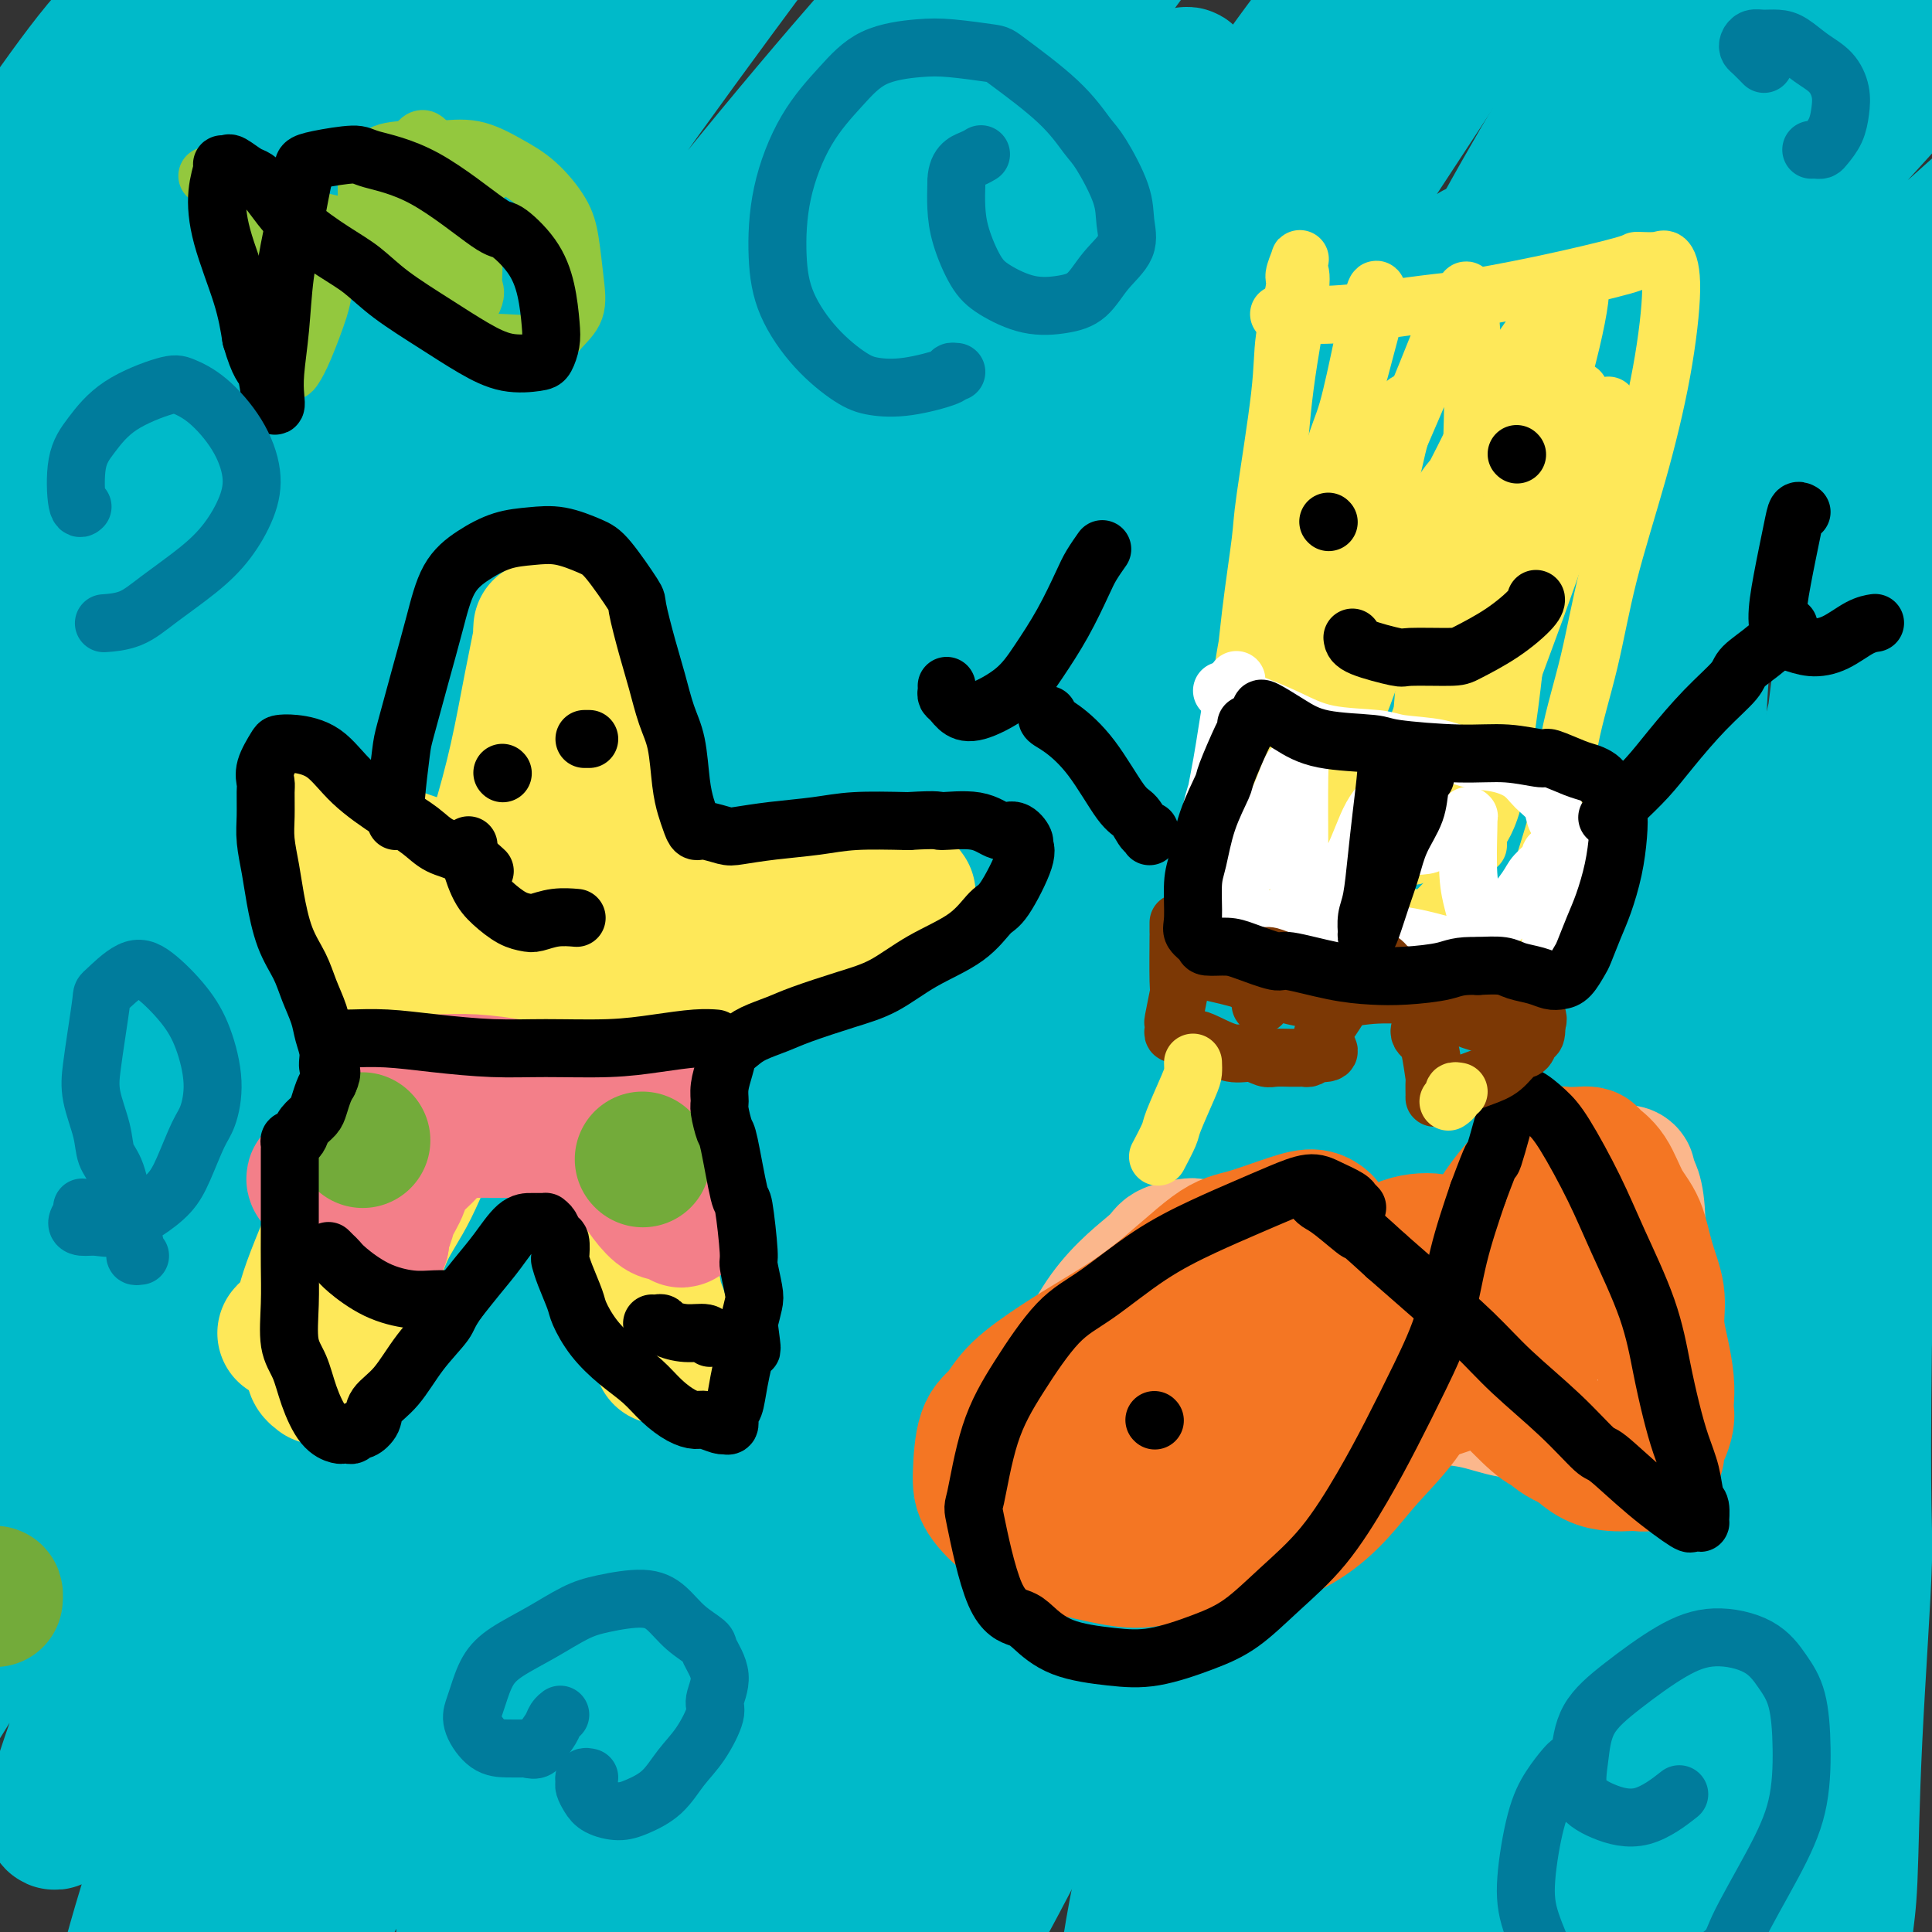
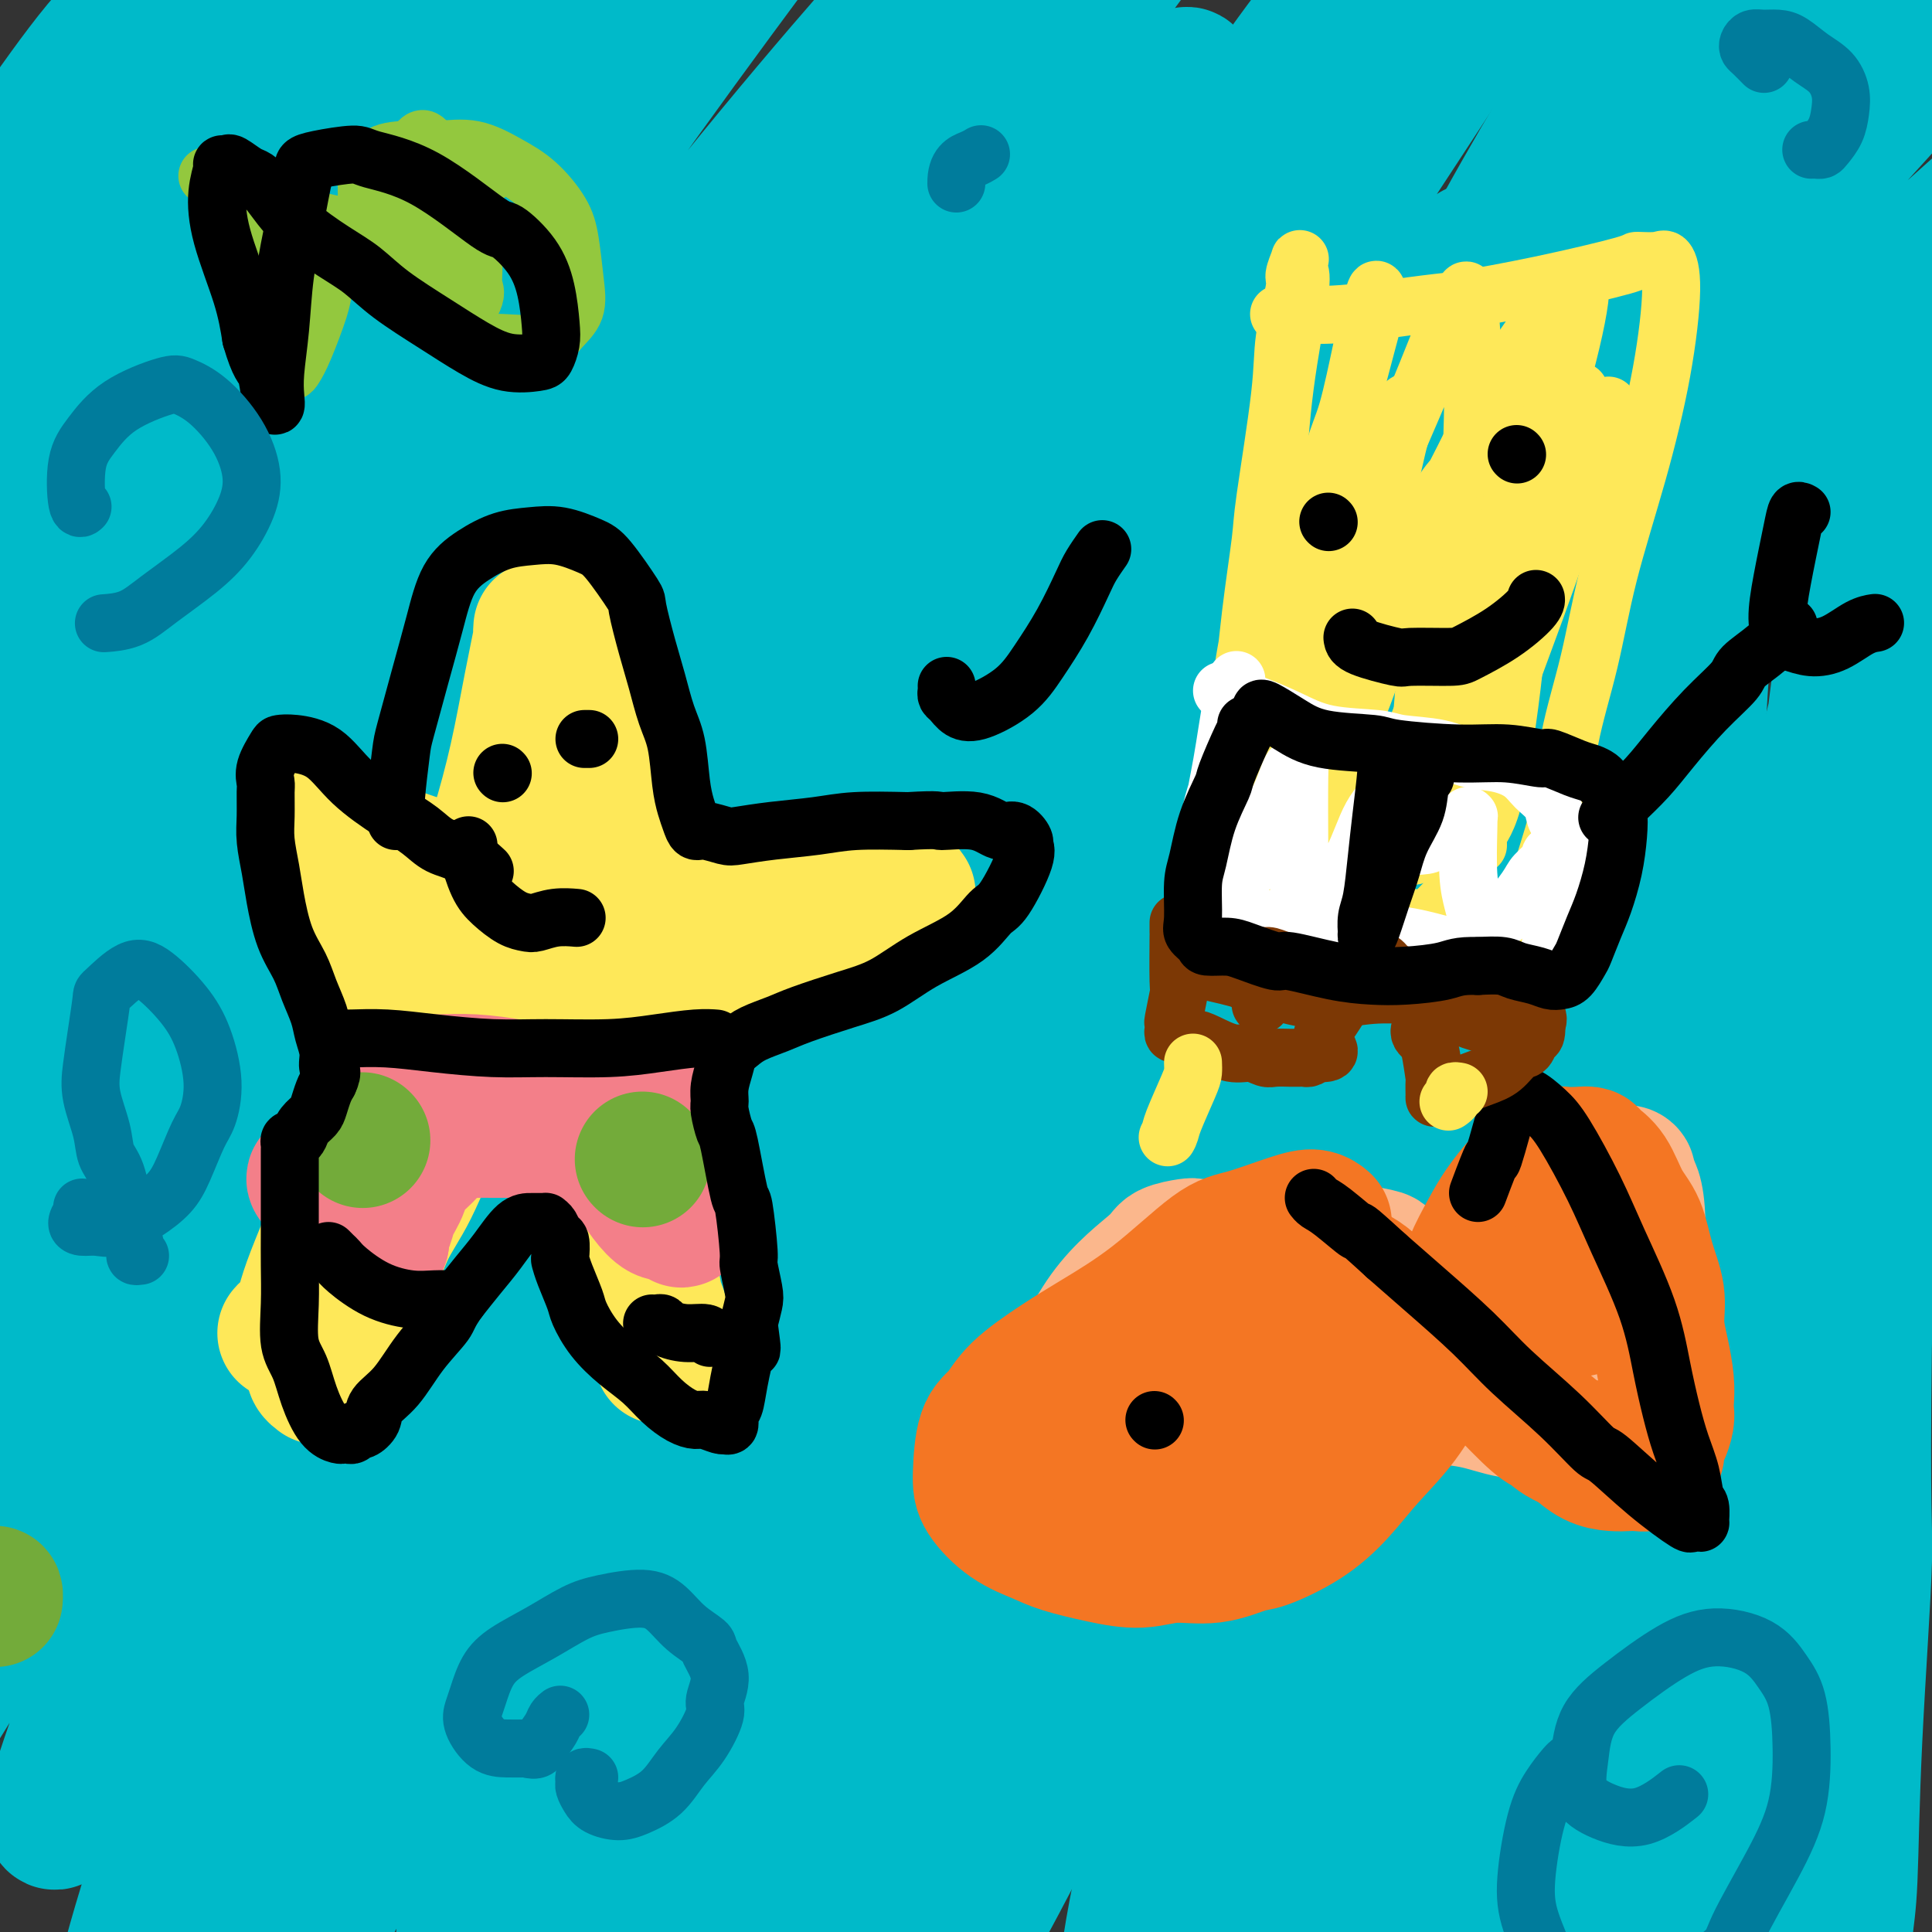
<svg xmlns="http://www.w3.org/2000/svg" viewBox="0 0 400 400" version="1.1">
  <rect x="0" y="0" width="400" height="400" fill="#333333" stroke="none" />
  <g fill="none" stroke="#00BAC9" stroke-width="28" stroke-linecap="round" stroke-linejoin="round">
    <path d="M248,180c-0.456,0.113 -0.912,0.225 -2,0c-1.088,-0.225 -2.807,-0.788 -12,1c-9.193,1.788 -25.860,5.926 -42,13c-16.140,7.074 -31.753,17.082 -48,29c-16.247,11.918 -33.126,25.745 -47,39c-13.874,13.255 -24.741,25.937 -31,33c-6.259,7.063 -7.908,8.506 -10,11c-2.092,2.494 -4.627,6.040 0,-1c4.627,-7.040 16.415,-24.666 21,-32c4.585,-7.334 1.968,-4.378 18,-25c16.032,-20.622 50.714,-64.823 67,-85c16.286,-20.177 14.176,-16.331 21,-24c6.824,-7.669 22.583,-26.853 30,-36c7.417,-9.147 6.491,-8.257 6,-9c-0.491,-0.743 -0.548,-3.120 -11,3c-10.452,6.120 -31.299,20.738 -51,39c-19.701,18.262 -38.257,40.170 -55,59c-16.743,18.830 -31.675,34.582 -40,45c-8.325,10.418 -10.045,15.502 -12,19c-1.955,3.498 -4.146,5.412 -2,3c2.146,-2.412 8.629,-9.148 19,-23c10.371,-13.852 24.630,-34.820 39,-55c14.370,-20.180 28.850,-39.574 42,-57c13.150,-17.426 24.969,-32.885 31,-42c6.031,-9.115 6.272,-11.885 7,-15c0.728,-3.115 1.942,-6.575 -7,-4c-8.942,2.575 -28.042,11.187 -45,25c-16.958,13.813 -31.776,32.828 -47,52c-15.224,19.172 -30.854,38.500 -38,48c-7.146,9.500 -5.809,9.173 -8,13c-2.191,3.827 -7.912,11.808 -10,13c-2.088,1.192 -0.544,-4.404 1,-10" />
    <path d="M32,207c1.229,-4.560 3.802,-10.959 8,-23c4.198,-12.041 10.021,-29.723 23,-60c12.979,-30.277 33.116,-73.150 43,-94c9.884,-20.850 9.516,-19.676 12,-25c2.484,-5.324 7.819,-17.145 11,-24c3.181,-6.855 4.208,-8.744 1,-7c-3.208,1.744 -10.652,7.122 -22,19c-11.348,11.878 -26.600,30.257 -40,49c-13.400,18.743 -24.948,37.850 -34,52c-9.052,14.150 -15.608,23.342 -20,29c-4.392,5.658 -6.619,7.781 -8,10c-1.381,2.219 -1.917,4.534 -1,0c0.917,-4.534 3.286,-15.915 8,-30c4.714,-14.085 11.772,-30.873 18,-46c6.228,-15.127 11.625,-28.594 15,-38c3.375,-9.406 4.729,-14.752 6,-18c1.271,-3.248 2.461,-4.400 0,-3c-2.461,1.400 -8.571,5.351 -17,16c-8.429,10.649 -19.175,27.994 -25,37c-5.825,9.006 -6.727,9.672 -10,15c-3.273,5.328 -8.915,15.320 -12,21c-3.085,5.680 -3.613,7.050 -4,8c-0.387,0.950 -0.634,1.481 0,0c0.634,-1.481 2.147,-4.974 6,-13c3.853,-8.026 10.045,-20.586 16,-32c5.955,-11.414 11.674,-21.683 16,-29c4.326,-7.317 7.259,-11.682 9,-15c1.741,-3.318 2.292,-5.591 3,-7c0.708,-1.409 1.575,-1.956 0,-1c-1.575,0.956 -5.593,3.416 -10,8c-4.407,4.584 -9.204,11.292 -14,18" />
    <path d="M10,24c-5.578,6.601 -7.524,10.605 -9,13c-1.476,2.395 -2.484,3.181 -3,4c-0.516,0.819 -0.540,1.671 0,1c0.540,-0.671 1.644,-2.866 6,-9c4.356,-6.134 11.962,-16.208 19,-25c7.038,-8.792 13.507,-16.303 17,-21c3.493,-4.697 4.011,-6.579 7,-10c2.989,-3.421 8.447,-8.381 12,-11c3.553,-2.619 5.199,-2.897 6,-2c0.801,0.897 0.758,2.971 -4,12c-4.758,9.029 -14.231,25.015 -23,40c-8.769,14.985 -16.832,28.969 -24,42c-7.168,13.031 -13.439,25.110 -17,33c-3.561,7.890 -4.410,11.592 -5,14c-0.590,2.408 -0.919,3.522 0,4c0.919,0.478 3.086,0.321 10,-8c6.914,-8.321 18.573,-24.806 30,-41c11.427,-16.194 22.621,-32.098 34,-49c11.379,-16.902 22.942,-34.802 31,-46c8.058,-11.198 12.610,-15.692 16,-19c3.390,-3.308 5.618,-5.428 3,-3c-2.618,2.428 -10.083,9.405 -23,27c-12.917,17.595 -31.287,45.810 -48,73c-16.713,27.190 -31.768,53.356 -44,77c-12.232,23.644 -21.639,44.765 -26,55c-4.361,10.235 -3.674,9.584 -4,11c-0.326,1.416 -1.665,4.899 -1,6c0.665,1.101 3.333,-0.179 12,-12c8.667,-11.821 23.333,-34.183 39,-58c15.667,-23.817 32.333,-49.091 50,-73c17.667,-23.909 36.333,-46.455 55,-69" />
    <path d="M126,-20c17.367,-20.083 33.285,-35.791 42,-44c8.715,-8.209 10.227,-8.919 12,-10c1.773,-1.081 3.808,-2.532 -4,8c-7.808,10.532 -25.459,33.049 -44,59c-18.541,25.951 -37.971,55.337 -57,85c-19.029,29.663 -37.657,59.604 -52,85c-14.343,25.396 -24.401,46.247 -30,59c-5.599,12.753 -6.740,17.408 -8,21c-1.260,3.592 -2.639,6.119 3,-3c5.639,-9.119 18.298,-29.886 32,-54c13.702,-24.114 28.448,-51.577 45,-79c16.552,-27.423 34.910,-54.807 53,-79c18.090,-24.193 35.910,-45.195 47,-58c11.090,-12.805 15.448,-17.413 18,-20c2.552,-2.587 3.299,-3.153 2,-1c-1.299,2.153 -4.643,7.024 -18,25c-13.357,17.976 -36.728,49.055 -59,82c-22.272,32.945 -43.446,67.754 -62,100c-18.554,32.246 -34.488,61.927 -44,84c-9.512,22.073 -12.603,36.538 -15,44c-2.397,7.462 -4.098,7.922 0,4c4.098,-3.922 13.997,-12.224 27,-32c13.003,-19.776 29.109,-51.024 47,-82c17.891,-30.976 37.567,-61.681 59,-91c21.433,-29.319 44.622,-57.253 61,-76c16.378,-18.747 25.946,-28.307 32,-34c6.054,-5.693 8.595,-7.520 3,0c-5.595,7.520 -19.324,24.387 -42,54c-22.676,29.613 -54.297,71.973 -72,97c-17.703,25.027 -21.486,32.722 -35,57c-13.514,24.278 -36.757,65.139 -60,106" />
    <path d="M7,287c-20.024,39.567 -22.582,56.983 -27,71c-4.418,14.017 -10.694,24.635 -4,14c6.694,-10.635 26.357,-42.524 37,-60c10.643,-17.476 12.265,-20.540 24,-44c11.735,-23.460 33.585,-67.318 56,-105c22.415,-37.682 45.397,-69.189 69,-98c23.603,-28.811 47.827,-54.925 61,-69c13.173,-14.075 15.296,-16.112 17,-17c1.704,-0.888 2.989,-0.627 -7,13c-9.989,13.627 -31.253,40.618 -54,73c-22.747,32.382 -46.977,70.153 -70,108c-23.023,37.847 -44.840,75.770 -61,109c-16.160,33.230 -26.662,61.766 -32,77c-5.338,15.234 -5.510,17.166 -5,18c0.510,0.834 1.704,0.571 10,-15c8.296,-15.571 23.693,-46.451 40,-78c16.307,-31.549 33.522,-63.766 53,-96c19.478,-32.234 41.219,-64.484 62,-92c20.781,-27.516 40.601,-50.298 53,-64c12.399,-13.702 17.376,-18.323 17,-16c-0.376,2.323 -6.105,11.590 -12,20c-5.895,8.410 -11.955,15.963 -30,41c-18.045,25.037 -48.076,67.557 -75,111c-26.924,43.443 -50.742,87.807 -68,126c-17.258,38.193 -27.956,70.214 -33,88c-5.044,17.786 -4.433,21.338 -3,22c1.433,0.662 3.688,-1.566 13,-20c9.312,-18.434 25.682,-53.075 44,-89c18.318,-35.925 38.586,-73.134 61,-111c22.414,-37.866 46.976,-76.390 73,-110c26.024,-33.610 53.512,-62.305 81,-91" />
    <path d="M297,3c21.743,-22.523 35.601,-33.329 44,-40c8.399,-6.671 11.338,-9.206 5,-3c-6.338,6.206 -21.953,21.155 -42,44c-20.047,22.845 -44.526,53.587 -71,88c-26.474,34.413 -54.942,72.495 -78,111c-23.058,38.505 -40.704,77.431 -55,110c-14.296,32.569 -25.241,58.780 -30,71c-4.759,12.220 -3.331,10.449 -4,13c-0.669,2.551 -3.436,9.425 0,3c3.436,-6.425 13.074,-26.148 24,-52c10.926,-25.852 23.140,-57.834 39,-92c15.860,-34.166 35.367,-70.517 56,-104c20.633,-33.483 42.393,-64.097 63,-91c20.607,-26.903 40.061,-50.094 51,-62c10.939,-11.906 13.363,-12.528 15,-13c1.637,-0.472 2.487,-0.793 -7,14c-9.487,14.793 -29.312,44.700 -51,78c-21.688,33.300 -45.241,69.992 -67,107c-21.759,37.008 -41.726,74.332 -57,109c-15.274,34.668 -25.856,66.680 -31,84c-5.144,17.320 -4.851,19.949 -5,23c-0.149,3.051 -0.741,6.524 6,-5c6.741,-11.524 20.814,-38.044 35,-67c14.186,-28.956 28.486,-60.346 45,-92c16.514,-31.654 35.243,-63.572 54,-92c18.757,-28.428 37.542,-53.368 49,-68c11.458,-14.632 15.590,-18.957 18,-22c2.410,-3.043 3.100,-4.805 1,-1c-2.100,3.805 -6.988,13.178 -21,35c-14.012,21.822 -37.146,56.092 -59,91c-21.854,34.908 -42.427,70.454 -63,106" />
    <path d="M161,286c-30.497,54.014 -35.739,73.550 -40,90c-4.261,16.450 -7.543,29.815 -10,38c-2.457,8.185 -4.091,11.190 2,1c6.091,-10.190 19.906,-33.576 33,-61c13.094,-27.424 25.466,-58.885 41,-92c15.534,-33.115 34.231,-67.883 52,-98c17.769,-30.117 34.609,-55.583 45,-71c10.391,-15.417 14.333,-20.787 17,-24c2.667,-3.213 4.061,-4.271 -3,6c-7.061,10.271 -22.575,31.870 -41,65c-18.425,33.130 -39.759,77.792 -51,99c-11.241,21.208 -12.389,18.962 -24,52c-11.611,33.038 -33.685,101.359 -42,132c-8.315,30.641 -2.872,23.602 -2,23c0.872,-0.602 -2.827,5.234 1,1c3.827,-4.234 15.180,-18.537 27,-41c11.820,-22.463 24.108,-53.087 38,-84c13.892,-30.913 29.389,-62.117 45,-92c15.611,-29.883 31.337,-58.447 42,-77c10.663,-18.553 16.264,-27.097 20,-33c3.736,-5.903 5.609,-9.165 1,-3c-4.609,6.165 -15.699,21.758 -29,45c-13.301,23.242 -28.813,54.132 -43,85c-14.187,30.868 -27.050,61.715 -37,89c-9.950,27.285 -16.987,51.010 -20,65c-3.013,13.990 -2.001,18.245 0,20c2.001,1.755 4.992,1.009 13,-12c8.008,-13.009 21.033,-38.281 34,-66c12.967,-27.719 25.876,-57.886 40,-87c14.124,-29.114 29.464,-57.175 41,-77c11.536,-19.825 19.268,-31.412 27,-43" />
    <path d="M338,136c11.041,-18.649 4.644,-5.270 5,-6c0.356,-0.730 7.465,-15.568 -2,4c-9.465,19.568 -35.504,73.542 -48,100c-12.496,26.458 -11.449,25.398 -18,43c-6.551,17.602 -20.699,53.864 -29,79c-8.301,25.136 -10.756,39.147 -12,47c-1.244,7.853 -1.278,9.550 0,9c1.278,-0.550 3.868,-3.345 11,-18c7.132,-14.655 18.805,-41.170 30,-67c11.195,-25.830 21.911,-50.977 33,-75c11.089,-24.023 22.552,-46.923 29,-60c6.448,-13.077 7.880,-16.330 10,-20c2.120,-3.670 4.929,-7.756 2,-2c-2.929,5.756 -11.597,21.355 -21,41c-9.403,19.645 -19.541,43.338 -29,67c-9.459,23.662 -18.238,47.293 -24,67c-5.762,19.707 -8.507,35.488 -10,43c-1.493,7.512 -1.734,6.754 -2,10c-0.266,3.246 -0.557,10.496 5,3c5.557,-7.496 16.961,-29.738 23,-42c6.039,-12.262 6.713,-14.544 13,-28c6.287,-13.456 18.188,-38.088 27,-56c8.812,-17.912 14.535,-29.106 18,-35c3.465,-5.894 4.671,-6.489 6,-9c1.329,-2.511 2.782,-6.939 -1,2c-3.782,8.939 -12.799,31.247 -21,53c-8.201,21.753 -15.587,42.953 -22,63c-6.413,20.047 -11.853,38.940 -15,52c-3.147,13.060 -4.001,20.285 -5,25c-0.999,4.715 -2.143,6.918 0,4c2.143,-2.918 7.571,-10.959 13,-19" />
    <path d="M304,411c5.999,-11.645 14.495,-31.257 23,-51c8.505,-19.743 17.019,-39.618 24,-56c6.981,-16.382 12.428,-29.271 16,-38c3.572,-8.729 5.269,-13.297 7,-16c1.731,-2.703 3.497,-3.541 2,-2c-1.497,1.541 -6.256,5.461 -12,14c-5.744,8.539 -12.473,21.696 -17,31c-4.527,9.304 -6.850,14.753 -8,18c-1.150,3.247 -1.125,4.291 -2,6c-0.875,1.709 -2.649,4.081 -1,2c1.649,-2.081 6.722,-8.617 13,-19c6.278,-10.383 13.760,-24.613 20,-36c6.240,-11.387 11.238,-19.932 16,-28c4.762,-8.068 9.288,-15.659 11,-19c1.712,-3.341 0.609,-2.433 0,-1c-0.609,1.433 -0.725,3.392 -4,14c-3.275,10.608 -9.710,29.866 -16,49c-6.290,19.134 -12.435,38.146 -18,59c-5.565,20.854 -10.550,43.551 -15,62c-4.450,18.449 -8.365,32.651 -11,44c-2.635,11.349 -3.988,19.845 -5,23c-1.012,3.155 -1.681,0.971 -2,3c-0.319,2.029 -0.287,8.272 0,1c0.287,-7.272 0.830,-28.061 3,-50c2.170,-21.939 5.966,-45.030 8,-58c2.034,-12.970 2.305,-15.818 5,-31c2.695,-15.182 7.813,-42.698 13,-67c5.187,-24.302 10.442,-45.390 16,-66c5.558,-20.610 11.420,-40.741 17,-59c5.580,-18.259 10.880,-34.645 14,-46c3.120,-11.355 4.060,-17.677 5,-24" />
    <path d="M406,70c8.371,-31.728 3.298,-13.547 2,-8c-1.298,5.547 1.180,-1.541 0,0c-1.180,1.541 -6.019,11.711 -11,26c-4.981,14.289 -10.104,32.696 -15,52c-4.896,19.304 -9.566,39.506 -13,60c-3.434,20.494 -5.633,41.280 -7,63c-1.367,21.720 -1.903,44.374 -2,64c-0.097,19.626 0.246,36.222 1,50c0.754,13.778 1.918,24.736 3,34c1.082,9.264 2.083,16.834 3,23c0.917,6.166 1.752,10.927 2,13c0.248,2.073 -0.089,1.457 0,2c0.089,0.543 0.605,2.243 1,2c0.395,-0.243 0.670,-2.431 1,-4c0.330,-1.569 0.715,-2.519 1,-10c0.285,-7.481 0.470,-21.494 0,-37c-0.470,-15.506 -1.593,-32.505 -2,-51c-0.407,-18.495 -0.097,-38.485 0,-58c0.097,-19.515 -0.020,-38.555 1,-57c1.020,-18.445 3.176,-36.293 5,-52c1.824,-15.707 3.316,-29.272 5,-42c1.684,-12.728 3.558,-24.620 5,-33c1.442,-8.380 2.450,-13.247 3,-17c0.550,-3.753 0.642,-6.392 1,-8c0.358,-1.608 0.982,-2.187 1,-2c0.018,0.187 -0.569,1.139 -1,2c-0.431,0.861 -0.707,1.631 -1,9c-0.293,7.369 -0.604,21.336 -1,36c-0.396,14.664 -0.876,30.025 -1,46c-0.124,15.975 0.107,32.564 0,50c-0.107,17.436 -0.554,35.718 -1,54" />
    <path d="M386,277c-0.510,38.776 0.215,38.216 0,46c-0.215,7.784 -1.368,23.913 -2,37c-0.632,13.087 -0.742,23.131 -1,29c-0.258,5.869 -0.665,7.561 -1,11c-0.335,3.439 -0.597,8.625 -1,11c-0.403,2.375 -0.947,1.941 -1,3c-0.053,1.059 0.385,3.612 -1,-1c-1.385,-4.612 -4.593,-16.390 -8,-31c-3.407,-14.610 -7.015,-32.053 -10,-51c-2.985,-18.947 -5.349,-39.400 -7,-60c-1.651,-20.600 -2.588,-41.348 -3,-63c-0.412,-21.652 -0.299,-44.210 1,-65c1.299,-20.790 3.783,-39.813 6,-56c2.217,-16.187 4.166,-29.536 6,-40c1.834,-10.464 3.551,-18.041 5,-23c1.449,-4.959 2.629,-7.298 3,-9c0.371,-1.702 -0.067,-2.766 0,-1c0.067,1.766 0.641,6.363 -1,17c-1.641,10.637 -5.496,27.315 -9,45c-3.504,17.685 -6.657,36.378 -11,60c-4.343,23.622 -9.877,52.175 -13,68c-3.123,15.825 -3.835,18.924 -6,35c-2.165,16.076 -5.785,45.129 -9,68c-3.215,22.871 -6.027,39.560 -8,53c-1.973,13.440 -3.107,23.631 -4,29c-0.893,5.369 -1.546,5.918 -3,6c-1.454,0.082 -3.710,-0.301 -7,-12c-3.290,-11.699 -7.614,-34.713 -10,-60c-2.386,-25.287 -2.835,-52.846 -2,-82c0.835,-29.154 2.953,-59.901 7,-88c4.047,-28.099 10.024,-53.549 16,-79" />
    <path d="M312,74c5.775,-23.113 12.213,-41.395 16,-51c3.787,-9.605 4.922,-10.532 5,-11c0.078,-0.468 -0.900,-0.476 -8,11c-7.100,11.476 -20.321,34.437 -33,61c-12.679,26.563 -24.816,56.728 -36,87c-11.184,30.272 -21.415,60.653 -30,89c-8.585,28.347 -15.524,54.662 -19,68c-3.476,13.338 -3.488,13.699 -4,16c-0.512,2.301 -1.523,6.543 -3,9c-1.477,2.457 -3.420,3.130 -4,-11c-0.580,-14.130 0.205,-43.064 3,-72c2.795,-28.936 7.602,-57.876 14,-87c6.398,-29.124 14.387,-58.433 20,-80c5.613,-21.567 8.851,-35.394 11,-43c2.149,-7.606 3.211,-8.992 2,-9c-1.211,-0.008 -4.695,1.363 -14,17c-9.305,15.637 -24.431,45.541 -36,76c-11.569,30.459 -19.582,61.472 -27,90c-7.418,28.528 -14.241,54.571 -18,71c-3.759,16.429 -4.453,23.244 -5,28c-0.547,4.756 -0.947,7.452 -1,5c-0.053,-2.452 0.239,-10.051 3,-29c2.761,-18.949 7.989,-49.247 14,-78c6.011,-28.753 12.805,-55.962 21,-82c8.195,-26.038 17.789,-50.905 26,-71c8.211,-20.095 15.037,-35.419 18,-42c2.963,-6.581 2.062,-4.421 3,-6c0.938,-1.579 3.715,-6.897 2,-2c-1.715,4.897 -7.923,20.011 -17,43c-9.077,22.989 -21.022,53.854 -31,83c-9.978,29.146 -17.989,56.573 -26,84" />
    <path d="M158,238c-6.820,25.078 -10.871,45.774 -13,58c-2.129,12.226 -2.337,15.983 -3,20c-0.663,4.017 -1.780,8.295 0,2c1.780,-6.295 6.457,-23.164 13,-46c6.543,-22.836 14.952,-51.641 25,-80c10.048,-28.359 21.736,-56.272 34,-83c12.264,-26.728 25.103,-52.270 37,-72c11.897,-19.730 22.853,-33.646 29,-41c6.147,-7.354 7.486,-8.146 9,-8c1.514,0.146 3.202,1.228 0,14c-3.202,12.772 -11.293,37.233 -19,60c-7.707,22.767 -15.029,43.839 -20,61c-4.971,17.161 -7.593,30.410 -9,38c-1.407,7.590 -1.601,9.519 -1,12c0.601,2.481 1.997,5.512 4,6c2.003,0.488 4.615,-1.568 11,-12c6.385,-10.432 16.545,-29.241 28,-47c11.455,-17.759 24.206,-34.467 36,-51c11.794,-16.533 22.630,-32.889 31,-44c8.370,-11.111 14.274,-16.975 18,-21c3.726,-4.025 5.273,-6.210 7,-8c1.727,-1.790 3.635,-3.187 2,0c-1.635,3.187 -6.811,10.956 -13,20c-6.189,9.044 -13.390,19.363 -21,29c-7.610,9.637 -15.631,18.593 -23,27c-7.369,8.407 -14.088,16.266 -19,22c-4.912,5.734 -8.018,9.343 -10,11c-1.982,1.657 -2.841,1.362 -4,2c-1.159,0.638 -2.620,2.210 1,-6c3.620,-8.210 12.320,-26.203 18,-37c5.680,-10.797 8.340,-14.399 11,-18" />
    <path d="M317,46c12.539,-19.509 28.887,-37.781 36,-46c7.113,-8.219 4.990,-6.383 7,-9c2.010,-2.617 8.153,-9.685 7,-4c-1.153,5.685 -9.602,24.122 -15,35c-5.398,10.878 -7.746,14.196 -15,25c-7.254,10.804 -19.414,29.094 -27,42c-7.586,12.906 -10.600,20.429 -12,25c-1.400,4.571 -1.187,6.191 -2,8c-0.813,1.809 -2.651,3.808 3,-1c5.651,-4.808 18.791,-16.421 30,-29c11.209,-12.579 20.489,-26.122 31,-39c10.511,-12.878 22.255,-25.090 30,-33c7.745,-7.910 11.493,-11.517 14,-14c2.507,-2.483 3.774,-3.840 4,-4c0.226,-0.160 -0.587,0.879 -8,9c-7.413,8.121 -21.426,23.324 -34,38c-12.574,14.676 -23.711,28.824 -33,42c-9.289,13.176 -16.731,25.382 -22,35c-5.269,9.618 -8.366,16.650 -10,20c-1.634,3.350 -1.804,3.018 -2,4c-0.196,0.982 -0.418,3.277 2,2c2.418,-1.277 7.476,-6.128 23,-22c15.524,-15.872 41.516,-42.766 54,-56c12.484,-13.234 11.461,-12.807 16,-17c4.539,-4.193 14.639,-13.005 20,-18c5.361,-4.995 5.981,-6.174 6,-5c0.019,1.174 -0.564,4.701 -10,18c-9.436,13.299 -27.725,36.369 -46,59c-18.275,22.631 -36.536,44.824 -54,68c-17.464,23.176 -34.133,47.336 -45,64c-10.867,16.664 -15.934,25.832 -21,35" />
    <path d="M244,278c-11.244,16.967 -6.354,9.883 -5,8c1.354,-1.883 -0.829,1.434 5,-8c5.829,-9.434 19.669,-31.617 34,-51c14.331,-19.383 29.154,-35.964 43,-53c13.846,-17.036 26.717,-34.526 35,-45c8.283,-10.474 11.978,-13.931 15,-17c3.022,-3.069 5.369,-5.748 1,-2c-4.369,3.748 -15.456,13.925 -31,30c-15.544,16.075 -35.545,38.048 -56,62c-20.455,23.952 -41.362,49.884 -53,65c-11.638,15.116 -14.005,19.417 -20,29c-5.995,9.583 -15.619,24.448 -20,32c-4.381,7.552 -3.521,7.790 -2,7c1.521,-0.790 3.702,-2.610 13,-13c9.298,-10.390 25.714,-29.352 42,-48c16.286,-18.648 32.444,-36.983 47,-53c14.556,-16.017 27.512,-29.717 35,-37c7.488,-7.283 9.509,-8.148 12,-10c2.491,-1.852 5.453,-4.690 0,2c-5.453,6.690 -19.320,22.908 -34,41c-14.680,18.092 -30.173,38.056 -44,57c-13.827,18.944 -25.988,36.866 -34,50c-8.012,13.134 -11.874,21.479 -14,27c-2.126,5.521 -2.515,8.218 -2,9c0.515,0.782 1.933,-0.349 10,-7c8.067,-6.651 22.781,-18.820 37,-33c14.219,-14.180 27.943,-30.372 36,-39c8.057,-8.628 10.448,-9.694 15,-13c4.552,-3.306 11.264,-8.852 15,-12c3.736,-3.148 4.496,-3.900 3,-1c-1.496,2.900 -5.248,9.450 -9,16" />
    <path d="M318,271c-6.776,9.654 -19.216,25.789 -29,39c-9.784,13.211 -16.912,23.499 -22,33c-5.088,9.501 -8.137,18.217 -10,24c-1.863,5.783 -2.540,8.634 -2,11c0.540,2.366 2.297,4.247 3,5c0.703,0.753 0.351,0.376 0,0" />
  </g>
  <g fill="none" stroke="#FBB78C" stroke-width="28" stroke-linecap="round" stroke-linejoin="round">
    <path d="M247,258c0.004,-0.072 0.008,-0.145 -1,0c-1.008,0.145 -3.029,0.507 -4,1c-0.971,0.493 -0.891,1.118 -3,3c-2.109,1.882 -6.408,5.020 -10,10c-3.592,4.980 -6.477,11.802 -8,15c-1.523,3.198 -1.682,2.774 -2,5c-0.318,2.226 -0.793,7.103 -1,10c-0.207,2.897 -0.145,3.812 0,5c0.145,1.188 0.375,2.647 2,4c1.625,1.353 4.646,2.600 8,3c3.354,0.400 7.041,-0.046 11,-1c3.959,-0.954 8.188,-2.417 12,-5c3.812,-2.583 7.206,-6.288 10,-10c2.794,-3.712 4.990,-7.432 7,-11c2.010,-3.568 3.836,-6.985 5,-10c1.164,-3.015 1.667,-5.628 2,-8c0.333,-2.372 0.497,-4.502 0,-6c-0.497,-1.498 -1.655,-2.365 -3,-3c-1.345,-0.635 -2.878,-1.039 -7,0c-4.122,1.039 -10.833,3.519 -14,5c-3.167,1.481 -2.788,1.962 -5,3c-2.212,1.038 -7.013,2.633 -11,5c-3.987,2.367 -7.158,5.506 -9,8c-1.842,2.494 -2.353,4.341 -3,6c-0.647,1.659 -1.428,3.128 -1,5c0.428,1.872 2.065,4.145 4,6c1.935,1.855 4.168,3.291 7,4c2.832,0.709 6.262,0.691 10,0c3.738,-0.691 7.782,-2.055 11,-4c3.218,-1.945 5.609,-4.473 8,-7" />
    <path d="M262,291c4.520,-3.607 6.319,-7.123 8,-10c1.681,-2.877 3.242,-5.115 4,-7c0.758,-1.885 0.712,-3.417 0,-5c-0.712,-1.583 -2.092,-3.219 -4,-4c-1.908,-0.781 -4.346,-0.709 -8,0c-3.654,0.709 -8.523,2.055 -12,4c-3.477,1.945 -5.561,4.488 -8,7c-2.439,2.512 -5.233,4.992 -7,7c-1.767,2.008 -2.508,3.545 -3,5c-0.492,1.455 -0.737,2.829 0,4c0.737,1.171 2.456,2.140 3,3c0.544,0.860 -0.086,1.612 1,2c1.086,0.388 3.889,0.413 7,0c3.111,-0.413 6.530,-1.263 9,-2c2.470,-0.737 3.993,-1.360 6,-3c2.007,-1.640 4.499,-4.297 6,-7c1.501,-2.703 2.010,-5.451 3,-8c0.990,-2.549 2.460,-4.897 3,-7c0.540,-2.103 0.148,-3.961 0,-6c-0.148,-2.039 -0.053,-4.261 0,-5c0.053,-0.739 0.063,0.004 0,0c-0.063,-0.004 -0.200,-0.757 0,-1c0.200,-0.243 0.735,0.022 1,0c0.265,-0.022 0.259,-0.332 1,0c0.741,0.332 2.228,1.307 4,2c1.772,0.693 3.829,1.103 6,2c2.171,0.897 4.455,2.279 7,3c2.545,0.721 5.352,0.781 8,1c2.648,0.219 5.136,0.597 8,0c2.864,-0.597 6.104,-2.171 8,-3c1.896,-0.829 2.448,-0.915 3,-1" />
    <path d="M316,262c4.064,-1.579 4.724,-3.527 6,-5c1.276,-1.473 3.169,-2.472 5,-4c1.831,-1.528 3.600,-3.584 5,-5c1.400,-1.416 2.430,-2.193 3,-3c0.570,-0.807 0.678,-1.646 1,-2c0.322,-0.354 0.858,-0.223 1,0c0.142,0.223 -0.110,0.540 0,1c0.110,0.460 0.580,1.065 1,2c0.420,0.935 0.788,2.199 1,5c0.212,2.801 0.268,7.137 0,10c-0.268,2.863 -0.859,4.253 -1,7c-0.141,2.747 0.169,6.853 0,10c-0.169,3.147 -0.816,5.337 -1,7c-0.184,1.663 0.094,2.800 0,4c-0.094,1.200 -0.560,2.464 -1,3c-0.440,0.536 -0.852,0.345 -1,1c-0.148,0.655 -0.030,2.158 0,3c0.030,0.842 -0.026,1.023 0,1c0.026,-0.023 0.134,-0.252 0,0c-0.134,0.252 -0.512,0.983 -1,1c-0.488,0.017 -1.087,-0.682 -2,-1c-0.913,-0.318 -2.138,-0.257 -4,-1c-1.862,-0.743 -4.359,-2.290 -7,-3c-2.641,-0.710 -5.426,-0.582 -8,-1c-2.574,-0.418 -4.938,-1.383 -8,-2c-3.062,-0.617 -6.821,-0.887 -10,-1c-3.179,-0.113 -5.779,-0.069 -8,0c-2.221,0.069 -4.063,0.163 -6,0c-1.937,-0.163 -3.968,-0.581 -6,-1" />
    <path d="M275,288c-9.891,-1.233 -4.619,-0.317 -3,0c1.619,0.317 -0.416,0.033 -1,0c-0.584,-0.033 0.282,0.183 1,0c0.718,-0.183 1.288,-0.765 2,-1c0.712,-0.235 1.565,-0.121 3,0c1.435,0.121 3.453,0.251 8,0c4.547,-0.251 11.623,-0.883 15,-1c3.377,-0.117 3.054,0.280 5,0c1.946,-0.280 6.162,-1.237 9,-2c2.838,-0.763 4.297,-1.332 6,-2c1.703,-0.668 3.648,-1.435 5,-2c1.352,-0.565 2.111,-0.928 3,-1c0.889,-0.072 1.908,0.149 2,0c0.092,-0.149 -0.745,-0.666 -1,-1c-0.255,-0.334 0.070,-0.483 -1,-1c-1.070,-0.517 -3.534,-1.402 -7,-2c-3.466,-0.598 -7.932,-0.908 -10,-1c-2.068,-0.092 -1.736,0.035 -4,0c-2.264,-0.035 -7.124,-0.231 -13,0c-5.876,0.231 -12.768,0.891 -16,1c-3.232,0.109 -2.803,-0.332 -6,1c-3.197,1.332 -10.019,4.438 -13,6c-2.981,1.562 -2.121,1.581 -3,2c-0.879,0.419 -3.498,1.239 -5,2c-1.502,0.761 -1.887,1.462 -2,2c-0.113,0.538 0.047,0.914 0,1c-0.047,0.086 -0.299,-0.118 0,0c0.299,0.118 1.150,0.559 2,1" />
    <path d="M251,290c0.703,0.890 2.462,1.116 4,1c1.538,-0.116 2.857,-0.574 4,-1c1.143,-0.426 2.112,-0.820 3,-2c0.888,-1.180 1.696,-3.146 2,-5c0.304,-1.854 0.104,-3.595 0,-5c-0.104,-1.405 -0.110,-2.475 -1,-4c-0.890,-1.525 -2.662,-3.505 -5,-5c-2.338,-1.495 -5.240,-2.503 -8,-3c-2.760,-0.497 -5.377,-0.481 -8,0c-2.623,0.481 -5.250,1.426 -8,4c-2.750,2.574 -5.623,6.776 -7,9c-1.377,2.224 -1.260,2.468 -2,4c-0.740,1.532 -2.338,4.350 -3,7c-0.662,2.650 -0.389,5.132 0,7c0.389,1.868 0.894,3.122 2,4c1.106,0.878 2.812,1.381 5,1c2.188,-0.381 4.857,-1.647 8,-3c3.143,-1.353 6.759,-2.793 10,-4c3.241,-1.207 6.107,-2.180 9,-4c2.893,-1.820 5.814,-4.486 8,-7c2.186,-2.514 3.638,-4.876 5,-7c1.362,-2.124 2.632,-4.009 3,-6c0.368,-1.991 -0.168,-4.089 -1,-6c-0.832,-1.911 -1.960,-3.634 -3,-5c-1.040,-1.366 -1.991,-2.376 -5,-2c-3.009,0.376 -8.077,2.138 -12,4c-3.923,1.862 -6.700,3.825 -10,7c-3.300,3.175 -7.122,7.562 -10,11c-2.878,3.438 -4.813,5.926 -6,7c-1.187,1.074 -1.625,0.736 -2,2c-0.375,1.264 -0.688,4.132 -1,7" />
    <path d="M222,296c-0.380,2.282 -0.829,4.486 -1,6c-0.171,1.514 -0.064,2.337 2,4c2.064,1.663 6.084,4.166 8,5c1.916,0.834 1.728,-0.000 3,0c1.272,0.000 4.004,0.835 7,1c2.996,0.165 6.257,-0.341 9,-1c2.743,-0.659 4.970,-1.473 8,-3c3.030,-1.527 6.864,-3.769 10,-6c3.136,-2.231 5.576,-4.452 8,-6c2.424,-1.548 4.833,-2.424 7,-4c2.167,-1.576 4.092,-3.852 6,-6c1.908,-2.148 3.800,-4.167 5,-6c1.200,-1.833 1.708,-3.479 2,-5c0.292,-1.521 0.368,-2.918 0,-4c-0.368,-1.082 -1.180,-1.850 -2,-3c-0.820,-1.150 -1.648,-2.684 -3,-4c-1.352,-1.316 -3.228,-2.416 -4,-3c-0.772,-0.584 -0.438,-0.652 -2,-1c-1.562,-0.348 -5.018,-0.975 -8,-1c-2.982,-0.025 -5.489,0.551 -8,1c-2.511,0.449 -5.026,0.771 -8,2c-2.974,1.229 -6.407,3.367 -9,5c-2.593,1.633 -4.345,2.763 -6,4c-1.655,1.237 -3.212,2.580 -5,5c-1.788,2.420 -3.807,5.915 -5,8c-1.193,2.085 -1.562,2.760 -2,4c-0.438,1.240 -0.946,3.045 -1,5c-0.054,1.955 0.346,4.060 1,6c0.654,1.940 1.561,3.715 2,5c0.439,1.285 0.411,2.082 1,3c0.589,0.918 1.794,1.959 3,3" />
-     <path d="M240,310c1.570,2.860 1.996,1.510 3,1c1.004,-0.510 2.588,-0.179 4,0c1.412,0.179 2.654,0.207 4,0c1.346,-0.207 2.798,-0.651 4,-1c1.202,-0.349 2.155,-0.605 4,-2c1.845,-1.395 4.582,-3.929 6,-5c1.418,-1.071 1.517,-0.678 3,-2c1.483,-1.322 4.349,-4.359 6,-6c1.651,-1.641 2.085,-1.885 3,-3c0.915,-1.115 2.310,-3.100 3,-5c0.690,-1.900 0.675,-3.713 1,-5c0.325,-1.287 0.990,-2.047 1,-3c0.010,-0.953 -0.635,-2.097 -1,-3c-0.365,-0.903 -0.449,-1.564 -1,-2c-0.551,-0.436 -1.567,-0.647 -3,-1c-1.433,-0.353 -3.283,-0.849 -5,-1c-1.717,-0.151 -3.303,0.045 -5,0c-1.697,-0.045 -3.506,-0.329 -5,0c-1.494,0.329 -2.673,1.271 -4,2c-1.327,0.729 -2.800,1.246 -4,2c-1.200,0.754 -2.126,1.745 -3,3c-0.874,1.255 -1.697,2.773 -2,4c-0.303,1.227 -0.086,2.164 0,3c0.086,0.836 0.041,1.573 0,2c-0.041,0.427 -0.077,0.545 0,1c0.077,0.455 0.268,1.246 1,2c0.732,0.754 2.005,1.472 3,2c0.995,0.528 1.713,0.865 2,1c0.287,0.135 0.144,0.067 0,0" />
  </g>
  <g fill="none" stroke="#F47623" stroke-width="28" stroke-linecap="round" stroke-linejoin="round">
    <path d="M274,253c0.138,0.121 0.276,0.242 0,0c-0.276,-0.242 -0.967,-0.847 -2,-1c-1.033,-0.153 -2.410,0.146 -5,1c-2.590,0.854 -6.394,2.263 -9,3c-2.606,0.737 -4.014,0.800 -7,3c-2.986,2.200 -7.551,6.536 -12,10c-4.449,3.464 -8.782,6.057 -12,8c-3.218,1.943 -5.321,3.237 -8,5c-2.679,1.763 -5.933,3.996 -8,6c-2.067,2.004 -2.947,3.779 -4,5c-1.053,1.221 -2.281,1.888 -3,4c-0.719,2.112 -0.930,5.668 -1,8c-0.070,2.332 0.001,3.440 1,5c0.999,1.560 2.926,3.572 5,5c2.074,1.428 4.295,2.273 6,3c1.705,0.727 2.893,1.335 5,2c2.107,0.665 5.131,1.386 8,2c2.869,0.614 5.583,1.120 8,1c2.417,-0.120 4.539,-0.866 7,-1c2.461,-0.134 5.262,0.343 8,0c2.738,-0.343 5.412,-1.506 7,-2c1.588,-0.494 2.090,-0.320 4,-1c1.910,-0.680 5.228,-2.215 8,-4c2.772,-1.785 4.996,-3.819 7,-6c2.004,-2.181 3.786,-4.511 6,-7c2.214,-2.489 4.858,-5.139 7,-8c2.142,-2.861 3.780,-5.932 5,-8c1.220,-2.068 2.021,-3.134 3,-5c0.979,-1.866 2.137,-4.533 3,-7c0.863,-2.467 1.432,-4.733 2,-7" />
    <path d="M303,267c2.318,-5.235 1.612,-4.824 2,-6c0.388,-1.176 1.871,-3.941 3,-6c1.129,-2.059 1.905,-3.413 3,-5c1.095,-1.587 2.509,-3.406 4,-5c1.491,-1.594 3.058,-2.964 4,-4c0.942,-1.036 1.259,-1.740 2,-2c0.741,-0.260 1.906,-0.078 3,0c1.094,0.078 2.116,0.050 3,0c0.884,-0.050 1.630,-0.123 2,0c0.370,0.123 0.364,0.442 1,1c0.636,0.558 1.915,1.355 3,3c1.085,1.645 1.975,4.140 3,6c1.025,1.860 2.187,3.087 3,5c0.813,1.913 1.279,4.514 2,7c0.721,2.486 1.696,4.858 2,7c0.304,2.142 -0.062,4.055 0,6c0.062,1.945 0.553,3.924 1,6c0.447,2.076 0.849,4.251 1,6c0.151,1.749 0.051,3.073 0,4c-0.051,0.927 -0.051,1.456 0,2c0.051,0.544 0.154,1.101 0,2c-0.154,0.899 -0.565,2.140 -1,3c-0.435,0.860 -0.893,1.341 -1,2c-0.107,0.659 0.138,1.497 0,2c-0.138,0.503 -0.658,0.671 -1,1c-0.342,0.329 -0.506,0.819 -1,1c-0.494,0.181 -1.317,0.054 -2,0c-0.683,-0.054 -1.224,-0.035 -2,0c-0.776,0.035 -1.786,0.086 -3,0c-1.214,-0.086 -2.633,-0.310 -4,-1c-1.367,-0.690 -2.684,-1.845 -4,-3" />
    <path d="M326,299c-3.368,-1.272 -4.289,-2.453 -5,-3c-0.711,-0.547 -1.213,-0.460 -3,-2c-1.787,-1.540 -4.857,-4.707 -7,-7c-2.143,-2.293 -3.357,-3.713 -5,-5c-1.643,-1.287 -3.715,-2.440 -6,-4c-2.285,-1.560 -4.783,-3.528 -7,-5c-2.217,-1.472 -4.151,-2.449 -6,-4c-1.849,-1.551 -3.611,-3.675 -6,-5c-2.389,-1.325 -5.405,-1.852 -8,-2c-2.595,-0.148 -4.770,0.082 -8,1c-3.230,0.918 -7.514,2.522 -11,4c-3.486,1.478 -6.174,2.829 -9,5c-2.826,2.171 -5.791,5.162 -8,8c-2.209,2.838 -3.663,5.524 -5,8c-1.337,2.476 -2.558,4.742 -3,6c-0.442,1.258 -0.106,1.507 0,3c0.106,1.493 -0.018,4.231 1,6c1.018,1.769 3.180,2.570 4,3c0.820,0.430 0.300,0.489 2,0c1.700,-0.489 5.621,-1.525 9,-3c3.379,-1.475 6.216,-3.390 9,-6c2.784,-2.610 5.515,-5.916 8,-9c2.485,-3.084 4.723,-5.944 7,-9c2.277,-3.056 4.593,-6.306 6,-9c1.407,-2.694 1.905,-4.833 2,-6c0.095,-1.167 -0.214,-1.363 -1,-2c-0.786,-0.637 -2.050,-1.715 -5,-1c-2.950,0.715 -7.584,3.223 -12,6c-4.416,2.777 -8.612,5.825 -12,9c-3.388,3.175 -5.968,6.479 -8,9c-2.032,2.521 -3.516,4.261 -5,6" />
-     <path d="M234,291c-2.310,3.267 -1.583,3.935 -1,5c0.583,1.065 1.024,2.526 3,4c1.976,1.474 5.487,2.960 10,3c4.513,0.040 10.028,-1.367 15,-3c4.972,-1.633 9.399,-3.494 14,-7c4.601,-3.506 9.374,-8.658 12,-11c2.626,-2.342 3.105,-1.875 5,-4c1.895,-2.125 5.207,-6.842 7,-10c1.793,-3.158 2.068,-4.756 2,-6c-0.068,-1.244 -0.477,-2.135 -1,-3c-0.523,-0.865 -1.159,-1.704 -3,-2c-1.841,-0.296 -4.886,-0.051 -7,1c-2.114,1.051 -3.296,2.906 -5,5c-1.704,2.094 -3.929,4.428 -5,6c-1.071,1.572 -0.986,2.382 -1,4c-0.014,1.618 -0.126,4.044 0,6c0.126,1.956 0.489,3.442 2,5c1.511,1.558 4.171,3.186 7,4c2.829,0.814 5.829,0.812 9,0c3.171,-0.812 6.513,-2.434 10,-4c3.487,-1.566 7.120,-3.075 10,-5c2.880,-1.925 5.007,-4.267 7,-7c1.993,-2.733 3.850,-5.857 5,-8c1.150,-2.143 1.592,-3.305 2,-4c0.408,-0.695 0.783,-0.925 1,-1c0.217,-0.075 0.275,0.004 0,0c-0.275,-0.004 -0.883,-0.089 -1,0c-0.117,0.089 0.257,0.354 0,1c-0.257,0.646 -1.146,1.674 -2,3c-0.854,1.326 -1.673,2.950 -2,4c-0.327,1.050 -0.164,1.525 0,2" />
    <path d="M327,269c-0.620,1.540 -0.169,0.890 0,1c0.169,0.110 0.057,0.978 0,1c-0.057,0.022 -0.059,-0.803 0,-1c0.059,-0.197 0.180,0.234 0,0c-0.180,-0.234 -0.662,-1.135 -1,-2c-0.338,-0.865 -0.534,-1.696 -1,-2c-0.466,-0.304 -1.202,-0.082 -2,0c-0.798,0.082 -1.656,0.023 -2,0c-0.344,-0.023 -0.172,-0.012 0,0" />
  </g>
  <g fill="none" stroke="#FEE859" stroke-width="28" stroke-linecap="round" stroke-linejoin="round">
    <path d="M112,130c-0.043,0.517 -0.086,1.033 0,1c0.086,-0.033 0.300,-0.617 0,1c-0.300,1.617 -1.113,5.435 -2,10c-0.887,4.565 -1.848,9.875 -3,15c-1.152,5.125 -2.495,10.063 -4,15c-1.505,4.937 -3.172,9.874 -5,15c-1.828,5.126 -3.818,10.443 -6,15c-2.182,4.557 -4.556,8.356 -7,13c-2.444,4.644 -4.959,10.132 -7,15c-2.041,4.868 -3.606,9.114 -5,13c-1.394,3.886 -2.615,7.412 -4,11c-1.385,3.588 -2.935,7.238 -4,10c-1.065,2.762 -1.644,4.635 -2,6c-0.356,1.365 -0.488,2.222 -1,3c-0.512,0.778 -1.405,1.477 -2,2c-0.595,0.523 -0.891,0.872 -1,1c-0.109,0.128 -0.031,0.037 0,0c0.031,-0.037 0.016,-0.018 0,0" />
    <path d="M119,132c0.085,-0.080 0.170,-0.159 1,2c0.830,2.159 2.406,6.557 3,12c0.594,5.443 0.208,11.930 0,18c-0.208,6.070 -0.237,11.721 0,15c0.237,3.279 0.739,4.185 1,8c0.261,3.815 0.279,10.538 1,16c0.721,5.462 2.144,9.661 3,14c0.856,4.339 1.146,8.818 2,14c0.854,5.182 2.271,11.068 3,15c0.729,3.932 0.770,5.909 1,9c0.230,3.091 0.650,7.294 1,10c0.350,2.706 0.630,3.915 1,5c0.370,1.085 0.831,2.047 1,3c0.169,0.953 0.046,1.898 0,3c-0.046,1.102 -0.016,2.360 0,3c0.016,0.640 0.016,0.661 0,1c-0.016,0.339 -0.050,0.994 0,1c0.050,0.006 0.184,-0.638 0,-1c-0.184,-0.362 -0.685,-0.443 -1,-1c-0.315,-0.557 -0.444,-1.590 -1,-4c-0.556,-2.410 -1.538,-6.195 -3,-11c-1.462,-4.805 -3.402,-10.628 -5,-16c-1.598,-5.372 -2.853,-10.292 -4,-15c-1.147,-4.708 -2.185,-9.202 -3,-13c-0.815,-3.798 -1.408,-6.899 -2,-10" />
    <path d="M118,210c-3.118,-12.025 -1.412,-7.586 -1,-7c0.412,0.586 -0.468,-2.680 -1,-4c-0.532,-1.320 -0.714,-0.695 -1,-1c-0.286,-0.305 -0.676,-1.540 -1,-2c-0.324,-0.460 -0.580,-0.145 -1,0c-0.420,0.145 -1.002,0.121 -2,1c-0.998,0.879 -2.412,2.663 -4,5c-1.588,2.337 -3.352,5.229 -5,9c-1.648,3.771 -3.181,8.421 -5,12c-1.819,3.579 -3.924,6.086 -6,10c-2.076,3.914 -4.123,9.234 -6,13c-1.877,3.766 -3.584,5.977 -5,9c-1.416,3.023 -2.541,6.859 -4,10c-1.459,3.141 -3.253,5.588 -4,7c-0.747,1.412 -0.448,1.791 -1,3c-0.552,1.209 -1.956,3.249 -3,5c-1.044,1.751 -1.730,3.211 -2,4c-0.270,0.789 -0.125,0.905 0,1c0.125,0.095 0.229,0.170 0,0c-0.229,-0.170 -0.793,-0.584 -1,-1c-0.207,-0.416 -0.059,-0.833 0,-1c0.059,-0.167 0.030,-0.083 0,0" />
    <path d="M63,173c0.016,0.021 0.032,0.042 0,0c-0.032,-0.042 -0.112,-0.149 1,0c1.112,0.149 3.415,0.552 6,1c2.585,0.448 5.451,0.942 9,2c3.549,1.058 7.782,2.681 12,4c4.218,1.319 8.420,2.336 13,3c4.580,0.664 9.538,0.977 14,1c4.462,0.023 8.429,-0.244 13,0c4.571,0.244 9.747,0.997 14,1c4.253,0.003 7.584,-0.745 11,-1c3.416,-0.255 6.918,-0.016 10,0c3.082,0.016 5.745,-0.192 8,0c2.255,0.192 4.103,0.782 6,1c1.897,0.218 3.844,0.064 5,0c1.156,-0.064 1.523,-0.036 2,0c0.477,0.036 1.065,0.081 1,0c-0.065,-0.081 -0.785,-0.289 -1,0c-0.215,0.289 0.073,1.075 -1,2c-1.073,0.925 -3.506,1.988 -6,3c-2.494,1.012 -5.048,1.972 -8,3c-2.952,1.028 -6.302,2.125 -10,4c-3.698,1.875 -7.744,4.530 -11,7c-3.256,2.470 -5.723,4.756 -8,6c-2.277,1.244 -4.363,1.447 -6,2c-1.637,0.553 -2.825,1.457 -4,2c-1.175,0.543 -2.336,0.727 -3,1c-0.664,0.273 -0.832,0.637 -1,1" />
    <path d="M129,216c-9.300,4.801 -3.051,1.304 -1,0c2.051,-1.304 -0.096,-0.415 -1,0c-0.904,0.415 -0.566,0.357 -1,0c-0.434,-0.357 -1.640,-1.011 -2,-1c-0.360,0.011 0.125,0.688 -1,0c-1.125,-0.688 -3.860,-2.743 -5,-4c-1.140,-1.257 -0.686,-1.718 -2,-3c-1.314,-1.282 -4.396,-3.386 -7,-5c-2.604,-1.614 -4.730,-2.739 -7,-4c-2.270,-1.261 -4.685,-2.659 -7,-4c-2.315,-1.341 -4.532,-2.625 -7,-4c-2.468,-1.375 -5.189,-2.842 -7,-4c-1.811,-1.158 -2.714,-2.009 -4,-3c-1.286,-0.991 -2.956,-2.122 -4,-3c-1.044,-0.878 -1.460,-1.503 -2,-2c-0.540,-0.497 -1.202,-0.865 -2,-1c-0.798,-0.135 -1.732,-0.036 -2,0c-0.268,0.036 0.130,0.009 0,0c-0.130,-0.009 -0.788,-0.000 -1,0c-0.212,0.000 0.022,-0.008 0,1c-0.022,1.008 -0.298,3.031 0,5c0.298,1.969 1.172,3.882 2,6c0.828,2.118 1.612,4.441 2,6c0.388,1.559 0.381,2.355 1,4c0.619,1.645 1.865,4.140 3,6c1.135,1.860 2.160,3.086 3,4c0.840,0.914 1.495,1.515 2,2c0.505,0.485 0.858,0.853 1,1c0.142,0.147 0.071,0.074 0,0" />
  </g>
  <g fill="none" stroke="#F37F89" stroke-width="28" stroke-linecap="round" stroke-linejoin="round">
    <path d="M77,225c0.310,-0.423 0.621,-0.846 1,-1c0.379,-0.154 0.828,-0.038 2,0c1.172,0.038 3.067,-0.000 5,0c1.933,0.000 3.903,0.039 6,0c2.097,-0.039 4.321,-0.155 7,0c2.679,0.155 5.814,0.581 8,1c2.186,0.419 3.424,0.830 5,1c1.576,0.170 3.491,0.099 5,0c1.509,-0.099 2.613,-0.224 4,0c1.387,0.224 3.058,0.799 4,1c0.942,0.201 1.155,0.030 2,0c0.845,-0.030 2.320,0.082 3,0c0.680,-0.082 0.563,-0.359 1,0c0.437,0.359 1.427,1.353 2,2c0.573,0.647 0.727,0.946 1,1c0.273,0.054 0.665,-0.138 1,0c0.335,0.138 0.615,0.607 1,1c0.385,0.393 0.877,0.712 1,1c0.123,0.288 -0.122,0.545 0,1c0.122,0.455 0.611,1.108 1,2c0.389,0.892 0.679,2.022 1,3c0.321,0.978 0.675,1.802 1,3c0.325,1.198 0.623,2.770 1,4c0.377,1.230 0.833,2.120 1,3c0.167,0.880 0.045,1.751 0,2c-0.045,0.249 -0.012,-0.125 0,0c0.012,0.125 0.003,0.750 0,1c-0.003,0.250 -0.002,0.125 0,0" />
    <path d="M141,251c0.704,3.095 -0.534,0.831 -1,0c-0.466,-0.831 -0.158,-0.231 0,0c0.158,0.231 0.167,0.092 0,0c-0.167,-0.092 -0.512,-0.136 -1,0c-0.488,0.136 -1.121,0.451 -2,0c-0.879,-0.451 -2.003,-1.669 -3,-3c-0.997,-1.331 -1.867,-2.776 -3,-4c-1.133,-1.224 -2.530,-2.225 -4,-3c-1.470,-0.775 -3.012,-1.322 -4,-2c-0.988,-0.678 -1.422,-1.488 -2,-2c-0.578,-0.512 -1.299,-0.726 -2,-1c-0.701,-0.274 -1.383,-0.609 -2,-1c-0.617,-0.391 -1.169,-0.837 -2,-1c-0.831,-0.163 -1.941,-0.044 -3,0c-1.059,0.044 -2.066,0.012 -3,0c-0.934,-0.012 -1.795,-0.005 -3,0c-1.205,0.005 -2.753,0.007 -4,0c-1.247,-0.007 -2.194,-0.022 -3,0c-0.806,0.022 -1.470,0.082 -2,0c-0.530,-0.082 -0.925,-0.305 -2,0c-1.075,0.305 -2.831,1.138 -4,2c-1.169,0.862 -1.752,1.753 -3,3c-1.248,1.247 -3.161,2.849 -4,4c-0.839,1.151 -0.603,1.853 -1,3c-0.397,1.147 -1.427,2.741 -2,4c-0.573,1.259 -0.690,2.183 -1,3c-0.310,0.817 -0.814,1.528 -1,2c-0.186,0.472 -0.053,0.706 0,1c0.053,0.294 0.027,0.647 0,1" />
    <path d="M79,257c-1.005,1.933 -1.018,-0.234 -1,-1c0.018,-0.766 0.066,-0.130 0,0c-0.066,0.130 -0.245,-0.246 -1,-1c-0.755,-0.754 -2.087,-1.887 -3,-3c-0.913,-1.113 -1.407,-2.208 -2,-3c-0.593,-0.792 -1.286,-1.283 -2,-2c-0.714,-0.717 -1.450,-1.660 -2,-2c-0.550,-0.340 -0.914,-0.078 -1,0c-0.086,0.078 0.107,-0.028 0,0c-0.107,0.028 -0.512,0.190 -1,0c-0.488,-0.190 -1.059,-0.731 -1,-1c0.059,-0.269 0.747,-0.265 1,0c0.253,0.265 0.072,0.790 0,1c-0.072,0.210 -0.036,0.105 0,0" />
  </g>
  <g fill="none" stroke="#73AB3A" stroke-width="28" stroke-linecap="round" stroke-linejoin="round">
    <path d="M133,240c0.000,0.000 0.100,0.100 0.1,0.1" />
    <path d="M75,236c0.000,0.000 0.100,0.100 0.1,0.1" />
    <path d="M-1,331c-0.011,0.113 -0.021,0.227 0,0c0.021,-0.227 0.075,-0.794 0,-1c-0.075,-0.206 -0.277,-0.051 -1,0c-0.723,0.051 -1.965,-0.001 -3,0c-1.035,0.001 -1.861,0.054 -3,0c-1.139,-0.054 -2.590,-0.217 -4,0c-1.410,0.217 -2.780,0.814 -4,1c-1.220,0.186 -2.290,-0.039 -3,0c-0.710,0.039 -1.058,0.343 -3,1c-1.942,0.657 -5.477,1.666 -7,2c-1.523,0.334 -1.035,-0.009 -2,0c-0.965,0.009 -3.385,0.370 -5,1c-1.615,0.630 -2.426,1.531 -4,2c-1.574,0.469 -3.911,0.508 -6,1c-2.089,0.492 -3.931,1.437 -6,2c-2.069,0.563 -4.367,0.742 -6,1c-1.633,0.258 -2.602,0.594 -4,1c-1.398,0.406 -3.224,0.883 -5,1c-1.776,0.117 -3.503,-0.128 -5,0c-1.497,0.128 -2.765,0.627 -4,1c-1.235,0.373 -2.439,0.621 -4,1c-1.561,0.379 -3.480,0.890 -5,1c-1.520,0.110 -2.643,-0.182 -4,0c-1.357,0.182 -2.950,0.837 -4,1c-1.050,0.163 -1.558,-0.167 -3,0c-1.442,0.167 -3.817,0.829 -5,1c-1.183,0.171 -1.173,-0.150 -2,0c-0.827,0.150 -2.492,0.771 -4,1c-1.508,0.229 -2.859,0.065 -4,0c-1.141,-0.065 -2.070,-0.033 -3,0" />
    <path d="M-114,349c-8.019,0.940 -4.565,0.289 -4,0c0.565,-0.289 -1.758,-0.217 -4,0c-2.242,0.217 -4.404,0.579 -6,1c-1.596,0.421 -2.628,0.900 -4,1c-1.372,0.100 -3.084,-0.181 -5,0c-1.916,0.181 -4.034,0.823 -6,1c-1.966,0.177 -3.779,-0.112 -6,0c-2.221,0.112 -4.849,0.625 -7,1c-2.151,0.375 -3.825,0.612 -6,1c-2.175,0.388 -4.850,0.926 -7,1c-2.150,0.074 -3.774,-0.317 -6,0c-2.226,0.317 -5.052,1.341 -9,2c-3.948,0.659 -9.016,0.952 -11,1c-1.984,0.048 -0.884,-0.150 -5,0c-4.116,0.150 -13.447,0.646 -20,1c-6.553,0.354 -10.329,0.565 -15,1c-4.671,0.435 -10.236,1.094 -17,2c-6.764,0.906 -14.727,2.058 -19,3c-4.273,0.942 -4.857,1.675 -11,3c-6.143,1.325 -17.846,3.241 -29,5c-11.154,1.759 -21.758,3.360 -26,4c-4.242,0.640 -2.121,0.320 0,0" />
  </g>
  <g fill="none" stroke="#000000" stroke-width="12" stroke-linecap="round" stroke-linejoin="round">
    <path d="M122,153c-0.417,0.000 -0.833,0.000 -1,0c-0.167,0.000 -0.083,0.000 0,0" />
    <path d="M104,160c0.000,0.000 0.100,0.100 0.1,0.1" />
    <path d="M97,175c-0.162,0.265 -0.324,0.530 0,2c0.324,1.470 1.135,4.146 2,6c0.865,1.854 1.784,2.885 3,4c1.216,1.115 2.729,2.313 4,3c1.271,0.687 2.299,0.864 3,1c0.701,0.136 1.074,0.232 2,0c0.926,-0.232 2.403,-0.793 4,-1c1.597,-0.207 3.313,-0.059 4,0c0.687,0.059 0.343,0.030 0,0" />
-     <path d="M281,250c-0.426,-0.440 -0.853,-0.879 -1,-1c-0.147,-0.121 -0.015,0.078 0,0c0.015,-0.078 -0.089,-0.433 -1,-1c-0.911,-0.567 -2.630,-1.346 -4,-2c-1.370,-0.654 -2.392,-1.183 -4,-1c-1.608,0.183 -3.804,1.077 -6,2c-2.196,0.923 -4.394,1.875 -7,3c-2.606,1.125 -5.619,2.421 -9,4c-3.381,1.579 -7.128,3.439 -11,6c-3.872,2.561 -7.867,5.823 -11,8c-3.133,2.177 -5.403,3.271 -8,6c-2.597,2.729 -5.523,7.095 -8,11c-2.477,3.905 -4.507,7.350 -6,12c-1.493,4.650 -2.449,10.504 -3,13c-0.551,2.496 -0.697,1.635 0,5c0.697,3.365 2.238,10.957 4,15c1.762,4.043 3.744,4.536 5,5c1.256,0.464 1.786,0.900 3,2c1.214,1.100 3.112,2.863 6,4c2.888,1.137 6.765,1.647 10,2c3.235,0.353 5.829,0.547 9,0c3.171,-0.547 6.920,-1.836 10,-3c3.080,-1.164 5.491,-2.203 8,-4c2.509,-1.797 5.118,-4.352 8,-7c2.882,-2.648 6.039,-5.388 9,-9c2.961,-3.612 5.726,-8.095 8,-12c2.274,-3.905 4.057,-7.231 6,-11c1.943,-3.769 4.047,-7.979 6,-12c1.953,-4.021 3.757,-7.852 5,-12c1.243,-4.148 1.927,-8.614 3,-13c1.073,-4.386 2.537,-8.693 4,-13" />
    <path d="M306,247c3.433,-9.245 3.015,-7.357 3,-7c-0.015,0.357 0.373,-0.818 1,-3c0.627,-2.182 1.493,-5.372 2,-7c0.507,-1.628 0.656,-1.696 1,-2c0.344,-0.304 0.883,-0.846 1,-1c0.117,-0.154 -0.188,0.079 0,0c0.188,-0.079 0.869,-0.472 2,0c1.131,0.472 2.712,1.808 4,3c1.288,1.192 2.285,2.241 4,5c1.715,2.759 4.150,7.229 6,11c1.850,3.771 3.114,6.842 5,11c1.886,4.158 4.393,9.401 6,14c1.607,4.599 2.314,8.553 3,12c0.686,3.447 1.350,6.389 2,9c0.650,2.611 1.284,4.893 2,7c0.716,2.107 1.513,4.039 2,6c0.487,1.961 0.664,3.951 1,5c0.336,1.049 0.832,1.155 1,2c0.168,0.845 0.009,2.427 0,3c-0.009,0.573 0.133,0.138 0,0c-0.133,-0.138 -0.540,0.022 -1,0c-0.460,-0.022 -0.974,-0.225 -1,0c-0.026,0.225 0.434,0.879 -1,0c-1.434,-0.879 -4.762,-3.289 -8,-6c-3.238,-2.711 -6.384,-5.722 -8,-7c-1.616,-1.278 -1.700,-0.822 -3,-2c-1.300,-1.178 -3.815,-3.990 -7,-7c-3.185,-3.010 -7.039,-6.219 -10,-9c-2.961,-2.781 -5.028,-5.133 -8,-8c-2.972,-2.867 -6.849,-6.248 -10,-9c-3.151,-2.752 -5.575,-4.876 -8,-7" />
    <path d="M287,260c-7.752,-7.106 -5.632,-4.871 -6,-5c-0.368,-0.129 -3.222,-2.622 -5,-4c-1.778,-1.378 -2.479,-1.640 -3,-2c-0.521,-0.360 -0.863,-0.817 -1,-1c-0.137,-0.183 -0.068,-0.091 0,0" />
  </g>
  <g fill="none" stroke="#FEE859" stroke-width="12" stroke-linecap="round" stroke-linejoin="round">
    <path d="M265,65c-0.164,0.015 -0.328,0.031 0,0c0.328,-0.031 1.147,-0.107 3,0c1.853,0.107 4.740,0.397 10,0c5.260,-0.397 12.894,-1.480 17,-2c4.106,-0.520 4.683,-0.478 8,-1c3.317,-0.522 9.375,-1.606 16,-3c6.625,-1.394 13.819,-3.096 17,-4c3.181,-0.904 2.351,-1.011 3,-1c0.649,0.011 2.777,0.141 4,0c1.223,-0.141 1.541,-0.552 2,0c0.459,0.552 1.058,2.069 1,6c-0.058,3.931 -0.772,10.278 -2,17c-1.228,6.722 -2.971,13.819 -5,21c-2.029,7.181 -4.343,14.446 -6,21c-1.657,6.554 -2.656,12.398 -4,18c-1.344,5.602 -3.032,10.964 -4,16c-0.968,5.036 -1.217,9.748 -2,14c-0.783,4.252 -2.099,8.046 -3,11c-0.901,2.954 -1.387,5.068 -2,7c-0.613,1.932 -1.354,3.680 -2,5c-0.646,1.320 -1.196,2.211 -2,3c-0.804,0.789 -1.862,1.474 -3,2c-1.138,0.526 -2.354,0.891 -4,1c-1.646,0.109 -3.720,-0.040 -5,0c-1.280,0.040 -1.766,0.267 -4,0c-2.234,-0.267 -6.214,-1.028 -9,-2c-2.786,-0.972 -4.376,-2.156 -7,-3c-2.624,-0.844 -6.281,-1.350 -9,-2c-2.719,-0.650 -4.501,-1.444 -6,-2c-1.499,-0.556 -2.714,-0.873 -4,-1c-1.286,-0.127 -2.643,-0.063 -4,0" />
    <path d="M259,186c-6.604,-1.557 -3.613,-0.450 -3,0c0.613,0.450 -1.153,0.243 -2,0c-0.847,-0.243 -0.776,-0.522 -1,-1c-0.224,-0.478 -0.744,-1.156 -1,-2c-0.256,-0.844 -0.249,-1.855 0,-4c0.249,-2.145 0.739,-5.425 1,-9c0.261,-3.575 0.291,-7.445 1,-12c0.709,-4.555 2.096,-9.794 3,-15c0.904,-5.206 1.326,-10.379 2,-16c0.674,-5.621 1.600,-11.692 2,-15c0.400,-3.308 0.274,-3.854 1,-9c0.726,-5.146 2.303,-14.892 3,-21c0.697,-6.108 0.513,-8.577 1,-12c0.487,-3.423 1.647,-7.800 2,-10c0.353,-2.200 -0.099,-2.221 0,-3c0.099,-0.779 0.749,-2.314 1,-3c0.251,-0.686 0.104,-0.521 0,0c-0.104,0.521 -0.166,1.398 0,2c0.166,0.602 0.561,0.927 0,5c-0.561,4.073 -2.076,11.892 -3,19c-0.924,7.108 -1.256,13.506 -2,20c-0.744,6.494 -1.899,13.086 -3,19c-1.101,5.914 -2.149,11.152 -3,16c-0.851,4.848 -1.505,9.307 -2,13c-0.495,3.693 -0.829,6.622 -1,9c-0.171,2.378 -0.177,4.206 0,5c0.177,0.794 0.536,0.555 1,1c0.464,0.445 1.032,1.573 2,0c0.968,-1.573 2.338,-5.847 3,-8c0.662,-2.153 0.618,-2.187 2,-8c1.382,-5.813 4.191,-17.407 7,-29" />
    <path d="M270,118c3.075,-12.028 4.761,-19.597 6,-24c1.239,-4.403 2.031,-5.641 3,-9c0.969,-3.359 2.113,-8.840 3,-13c0.887,-4.160 1.515,-7.001 2,-9c0.485,-1.999 0.825,-3.157 1,-3c0.175,0.157 0.184,1.628 0,3c-0.184,1.372 -0.560,2.643 -2,8c-1.440,5.357 -3.945,14.798 -6,23c-2.055,8.202 -3.661,15.163 -5,22c-1.339,6.837 -2.411,13.550 -3,19c-0.589,5.450 -0.693,9.636 -1,13c-0.307,3.364 -0.816,5.907 -1,8c-0.184,2.093 -0.042,3.736 0,5c0.042,1.264 -0.014,2.149 0,3c0.014,0.851 0.100,1.668 0,2c-0.100,0.332 -0.384,0.178 0,-1c0.384,-1.178 1.437,-3.380 3,-8c1.563,-4.620 3.636,-11.657 5,-16c1.364,-4.343 2.018,-5.992 3,-11c0.982,-5.008 2.290,-13.374 5,-22c2.710,-8.626 6.822,-17.510 10,-25c3.178,-7.490 5.423,-13.584 7,-17c1.577,-3.416 2.485,-4.152 3,-5c0.515,-0.848 0.638,-1.807 1,1c0.362,2.807 0.963,9.380 1,18c0.037,8.620 -0.490,19.288 -1,29c-0.510,9.712 -1.003,18.469 -2,25c-0.997,6.531 -2.499,10.835 -4,16c-1.501,5.165 -3.000,11.190 -4,15c-1.000,3.810 -1.500,5.405 -2,7" />
    <path d="M292,172c-1.547,6.017 -0.413,2.060 0,1c0.413,-1.060 0.105,0.778 0,1c-0.105,0.222 -0.006,-1.171 0,-2c0.006,-0.829 -0.082,-1.092 1,-4c1.082,-2.908 3.333,-8.460 5,-15c1.667,-6.540 2.749,-14.066 4,-21c1.251,-6.934 2.671,-13.274 5,-20c2.329,-6.726 5.568,-13.838 7,-18c1.432,-4.162 1.058,-5.375 2,-8c0.942,-2.625 3.199,-6.661 4,-8c0.801,-1.339 0.146,0.018 0,0c-0.146,-0.018 0.218,-1.412 0,2c-0.218,3.412 -1.017,11.630 -2,20c-0.983,8.370 -2.151,16.894 -3,24c-0.849,7.106 -1.380,12.795 -2,18c-0.620,5.205 -1.329,9.926 -2,14c-0.671,4.074 -1.304,7.502 -2,10c-0.696,2.498 -1.453,4.065 -2,5c-0.547,0.935 -0.882,1.238 -1,2c-0.118,0.762 -0.017,1.984 0,2c0.017,0.016 -0.050,-1.174 0,-3c0.050,-1.826 0.216,-4.288 0,-6c-0.216,-1.712 -0.814,-2.672 -1,-3c-0.186,-0.328 0.040,-0.023 0,0c-0.040,0.023 -0.345,-0.237 -1,0c-0.655,0.237 -1.660,0.971 -4,2c-2.340,1.029 -6.015,2.354 -8,3c-1.985,0.646 -2.282,0.613 -4,1c-1.718,0.387 -4.859,1.193 -8,2" />
    <path d="M280,171c-5.194,1.039 -5.680,-0.363 -7,-1c-1.320,-0.637 -3.475,-0.507 -5,-1c-1.525,-0.493 -2.419,-1.608 -3,-2c-0.581,-0.392 -0.847,-0.062 -1,0c-0.153,0.062 -0.192,-0.146 0,0c0.192,0.146 0.615,0.644 1,1c0.385,0.356 0.732,0.568 1,1c0.268,0.432 0.455,1.082 2,2c1.545,0.918 4.446,2.105 7,3c2.554,0.895 4.762,1.500 7,2c2.238,0.500 4.508,0.897 6,1c1.492,0.103 2.207,-0.086 3,0c0.793,0.086 1.666,0.448 2,0c0.334,-0.448 0.130,-1.707 0,-2c-0.130,-0.293 -0.185,0.379 0,-3c0.185,-3.379 0.612,-10.810 1,-17c0.388,-6.190 0.739,-11.140 1,-13c0.261,-1.860 0.434,-0.630 1,-5c0.566,-4.370 1.526,-14.341 2,-19c0.474,-4.659 0.462,-4.005 1,-6c0.538,-1.995 1.625,-6.638 2,-9c0.375,-2.362 0.037,-2.445 0,-3c-0.037,-0.555 0.225,-1.584 -1,0c-1.225,1.584 -3.939,5.781 -7,12c-3.061,6.219 -6.470,14.458 -9,22c-2.530,7.542 -4.180,14.385 -6,20c-1.820,5.615 -3.808,10.002 -5,13c-1.192,2.998 -1.588,4.608 -2,6c-0.412,1.392 -0.842,2.567 -1,3c-0.158,0.433 -0.045,0.124 0,0c0.045,-0.124 0.023,-0.062 0,0" />
    <path d="M270,176c-1.558,5.487 1.547,-1.796 4,-10c2.453,-8.204 4.254,-17.330 5,-22c0.746,-4.670 0.436,-4.883 2,-13c1.564,-8.117 5.000,-24.136 7,-33c2.000,-8.864 2.564,-10.571 3,-12c0.436,-1.429 0.746,-2.578 1,-3c0.254,-0.422 0.453,-0.116 0,0c-0.453,0.116 -1.557,0.042 -4,5c-2.443,4.958 -6.225,14.949 -9,23c-2.775,8.051 -4.544,14.161 -6,20c-1.456,5.839 -2.599,11.406 -3,16c-0.401,4.594 -0.060,8.215 0,11c0.060,2.785 -0.160,4.732 0,6c0.160,1.268 0.699,1.855 1,2c0.301,0.145 0.365,-0.154 2,-3c1.635,-2.846 4.840,-8.239 8,-16c3.160,-7.761 6.274,-17.891 10,-27c3.726,-9.109 8.063,-17.198 12,-25c3.937,-7.802 7.474,-15.319 11,-21c3.526,-5.681 7.041,-9.527 9,-12c1.959,-2.473 2.361,-3.572 3,-4c0.639,-0.428 1.514,-0.186 1,4c-0.514,4.186 -2.417,12.314 -5,21c-2.583,8.686 -5.848,17.929 -9,26c-3.152,8.071 -6.193,14.971 -9,21c-2.807,6.029 -5.379,11.188 -7,14c-1.621,2.812 -2.291,3.275 -3,5c-0.709,1.725 -1.458,4.710 -2,7c-0.542,2.290 -0.877,3.886 -1,5c-0.123,1.114 -0.035,1.747 0,2c0.035,0.253 0.018,0.127 0,0" />
    <path d="M291,163c-3.773,11.326 2.294,-0.360 6,-9c3.706,-8.640 5.052,-14.234 7,-20c1.948,-5.766 4.498,-11.703 7,-18c2.502,-6.297 4.958,-12.954 7,-18c2.042,-5.046 3.672,-8.480 5,-11c1.328,-2.520 2.354,-4.124 3,-5c0.646,-0.876 0.910,-1.023 1,-1c0.090,0.023 0.004,0.215 -1,5c-1.004,4.785 -2.926,14.163 -5,22c-2.074,7.837 -4.301,14.134 -6,20c-1.699,5.866 -2.871,11.300 -4,16c-1.129,4.700 -2.215,8.665 -3,13c-0.785,4.335 -1.268,9.041 -2,12c-0.732,2.959 -1.713,4.170 -2,5c-0.287,0.830 0.120,1.278 0,2c-0.120,0.722 -0.766,1.718 -1,2c-0.234,0.282 -0.054,-0.149 0,0c0.054,0.149 -0.016,0.879 0,0c0.016,-0.879 0.120,-3.369 1,-8c0.880,-4.631 2.537,-11.405 5,-19c2.463,-7.595 5.731,-16.011 9,-25c3.269,-8.989 6.537,-18.553 9,-25c2.463,-6.447 4.119,-9.779 5,-12c0.881,-2.221 0.986,-3.332 1,-4c0.014,-0.668 -0.065,-0.894 0,-1c0.065,-0.106 0.272,-0.091 -1,2c-1.272,2.091 -4.023,6.259 -6,11c-1.977,4.741 -3.179,10.054 -5,16c-1.821,5.946 -4.259,12.524 -6,19c-1.741,6.476 -2.783,12.850 -4,18c-1.217,5.150 -2.608,9.075 -4,13" />
    <path d="M307,163c-3.069,11.666 -1.241,7.832 -1,8c0.241,0.168 -1.104,4.339 -2,7c-0.896,2.661 -1.341,3.813 -2,5c-0.659,1.187 -1.530,2.410 -2,3c-0.470,0.590 -0.537,0.549 -1,1c-0.463,0.451 -1.322,1.396 -2,2c-0.678,0.604 -1.176,0.869 -2,1c-0.824,0.131 -1.976,0.130 -3,0c-1.024,-0.130 -1.921,-0.388 -3,-1c-1.079,-0.612 -2.340,-1.579 -4,-3c-1.660,-1.421 -3.720,-3.295 -6,-5c-2.280,-1.705 -4.779,-3.242 -7,-4c-2.221,-0.758 -4.164,-0.738 -6,-1c-1.836,-0.262 -3.565,-0.804 -5,-1c-1.435,-0.196 -2.578,-0.044 -3,0c-0.422,0.044 -0.125,-0.020 0,0c0.125,0.020 0.077,0.125 0,0c-0.077,-0.125 -0.184,-0.478 2,0c2.184,0.478 6.657,1.788 11,2c4.343,0.212 8.554,-0.674 13,-1c4.446,-0.326 9.127,-0.093 11,0c1.873,0.093 0.936,0.047 0,0" />
  </g>
  <g fill="none" stroke="#FFFFFF" stroke-width="12" stroke-linecap="round" stroke-linejoin="round">
    <path d="M253,143c0.416,-0.071 0.833,-0.142 1,0c0.167,0.142 0.086,0.496 1,1c0.914,0.504 2.824,1.158 5,2c2.176,0.842 4.619,1.874 7,3c2.381,1.126 4.701,2.347 8,3c3.299,0.653 7.578,0.738 10,1c2.422,0.262 2.987,0.702 5,1c2.013,0.298 5.472,0.453 8,1c2.528,0.547 4.124,1.486 6,2c1.876,0.514 4.032,0.603 6,1c1.968,0.397 3.746,1.104 5,2c1.254,0.896 1.982,1.983 3,3c1.018,1.017 2.325,1.965 3,3c0.675,1.035 0.716,2.156 1,3c0.284,0.844 0.809,1.411 1,2c0.191,0.589 0.049,1.199 0,2c-0.049,0.801 -0.003,1.792 0,3c0.003,1.208 -0.036,2.633 0,4c0.036,1.367 0.147,2.677 0,4c-0.147,1.323 -0.551,2.658 -1,4c-0.449,1.342 -0.943,2.689 -1,4c-0.057,1.311 0.324,2.586 0,4c-0.324,1.414 -1.353,2.968 -2,4c-0.647,1.032 -0.914,1.542 -1,2c-0.086,0.458 0.008,0.865 0,1c-0.008,0.135 -0.117,-0.002 0,0c0.117,0.002 0.462,0.143 0,0c-0.462,-0.143 -1.731,-0.572 -3,-1" />
    <path d="M315,202c-0.494,-0.059 -0.230,0.293 -1,0c-0.770,-0.293 -2.574,-1.230 -4,-2c-1.426,-0.770 -2.475,-1.373 -4,-2c-1.525,-0.627 -3.527,-1.278 -6,-2c-2.473,-0.722 -5.416,-1.517 -8,-2c-2.584,-0.483 -4.807,-0.655 -7,-1c-2.193,-0.345 -4.355,-0.862 -7,-1c-2.645,-0.138 -5.773,0.105 -8,0c-2.227,-0.105 -3.552,-0.557 -5,-1c-1.448,-0.443 -3.017,-0.876 -5,-1c-1.983,-0.124 -4.379,0.060 -6,0c-1.621,-0.060 -2.466,-0.364 -3,-1c-0.534,-0.636 -0.759,-1.603 -1,-2c-0.241,-0.397 -0.500,-0.222 -1,-1c-0.500,-0.778 -1.240,-2.507 -1,-5c0.240,-2.493 1.462,-5.750 2,-8c0.538,-2.250 0.393,-3.492 1,-6c0.607,-2.508 1.966,-6.282 3,-10c1.034,-3.718 1.742,-7.382 2,-10c0.258,-2.618 0.067,-4.192 0,-5c-0.067,-0.808 -0.009,-0.850 0,-1c0.009,-0.150 -0.029,-0.407 0,0c0.029,0.407 0.127,1.479 0,2c-0.127,0.521 -0.479,0.492 -1,3c-0.521,2.508 -1.211,7.554 -2,12c-0.789,4.446 -1.676,8.292 -2,12c-0.324,3.708 -0.084,7.278 0,10c0.084,2.722 0.012,4.596 0,6c-0.012,1.404 0.035,2.340 0,3c-0.035,0.660 -0.153,1.046 0,1c0.153,-0.046 0.576,-0.523 1,-1" />
    <path d="M252,189c0.629,2.288 1.702,-1.492 3,-4c1.298,-2.508 2.820,-3.744 4,-6c1.180,-2.256 2.019,-5.531 3,-8c0.981,-2.469 2.105,-4.132 3,-6c0.895,-1.868 1.560,-3.943 2,-5c0.440,-1.057 0.654,-1.098 1,-1c0.346,0.098 0.824,0.333 1,0c0.176,-0.333 0.050,-1.235 0,2c-0.050,3.235 -0.024,10.607 0,14c0.024,3.393 0.047,2.807 0,4c-0.047,1.193 -0.163,4.166 0,6c0.163,1.834 0.606,2.529 1,3c0.394,0.471 0.740,0.717 1,1c0.260,0.283 0.434,0.602 1,0c0.566,-0.602 1.525,-2.127 3,-4c1.475,-1.873 3.467,-4.096 5,-7c1.533,-2.904 2.606,-6.491 4,-9c1.394,-2.509 3.109,-3.942 4,-5c0.891,-1.058 0.957,-1.743 1,-2c0.043,-0.257 0.064,-0.086 0,0c-0.064,0.086 -0.213,0.089 0,1c0.213,0.911 0.789,2.731 1,4c0.211,1.269 0.056,1.987 0,3c-0.056,1.013 -0.014,2.322 0,3c0.014,0.678 -0.002,0.726 0,1c0.002,0.274 0.020,0.775 1,1c0.980,0.225 2.923,0.174 4,0c1.077,-0.174 1.290,-0.470 2,-1c0.710,-0.530 1.917,-1.294 3,-2c1.083,-0.706 2.041,-1.353 3,-2" />
    <path d="M303,170c1.465,-0.984 1.128,-0.945 1,-1c-0.128,-0.055 -0.045,-0.203 0,0c0.045,0.203 0.054,0.757 0,3c-0.054,2.243 -0.170,6.173 0,9c0.170,2.827 0.627,4.549 1,6c0.373,1.451 0.664,2.631 1,3c0.336,0.369 0.718,-0.074 1,0c0.282,0.074 0.465,0.665 1,1c0.535,0.335 1.421,0.415 3,-1c1.579,-1.415 3.850,-4.326 5,-6c1.150,-1.674 1.180,-2.112 2,-3c0.820,-0.888 2.430,-2.225 3,-3c0.570,-0.775 0.100,-0.989 0,-1c-0.100,-0.011 0.169,0.179 0,1c-0.169,0.821 -0.777,2.272 -1,4c-0.223,1.728 -0.060,3.735 0,5c0.060,1.265 0.017,1.790 0,2c-0.017,0.210 -0.009,0.105 0,0" />
  </g>
  <g fill="none" stroke="#7C3805" stroke-width="12" stroke-linecap="round" stroke-linejoin="round">
    <path d="M244,191c0.001,0.270 0.001,0.541 0,1c-0.001,0.459 -0.004,1.108 0,1c0.004,-0.108 0.015,-0.972 0,1c-0.015,1.972 -0.056,6.780 0,9c0.056,2.220 0.210,1.853 0,3c-0.210,1.147 -0.785,3.809 -1,5c-0.215,1.191 -0.069,0.912 0,1c0.069,0.088 0.063,0.545 0,1c-0.063,0.455 -0.181,0.908 0,1c0.181,0.092 0.663,-0.178 1,0c0.337,0.178 0.530,0.803 1,1c0.470,0.197 1.218,-0.034 2,0c0.782,0.034 1.598,0.335 3,1c1.402,0.665 3.391,1.695 5,2c1.609,0.305 2.837,-0.114 4,0c1.163,0.114 2.262,0.763 3,1c0.738,0.237 1.115,0.063 2,0c0.885,-0.063 2.279,-0.016 3,0c0.721,0.016 0.771,0.002 1,0c0.229,-0.002 0.639,0.010 1,0c0.361,-0.010 0.674,-0.041 1,0c0.326,0.041 0.665,0.155 1,0c0.335,-0.155 0.668,-0.577 1,-1" />
    <path d="M272,218c4.924,0.344 2.734,-0.796 2,-2c-0.734,-1.204 -0.011,-2.473 1,-4c1.011,-1.527 2.312,-3.313 3,-5c0.688,-1.687 0.765,-3.275 1,-4c0.235,-0.725 0.629,-0.589 1,-1c0.371,-0.411 0.719,-1.371 1,-2c0.281,-0.629 0.496,-0.929 1,-1c0.504,-0.071 1.296,0.087 2,0c0.704,-0.087 1.319,-0.417 2,0c0.681,0.417 1.427,1.583 2,2c0.573,0.417 0.972,0.087 2,1c1.028,0.913 2.683,3.071 4,4c1.317,0.929 2.295,0.630 3,1c0.705,0.370 1.136,1.409 2,2c0.864,0.591 2.161,0.733 3,1c0.839,0.267 1.218,0.659 2,1c0.782,0.341 1.965,0.631 3,1c1.035,0.369 1.923,0.816 3,1c1.077,0.184 2.345,0.106 3,0c0.655,-0.106 0.698,-0.241 1,0c0.302,0.241 0.865,0.858 1,1c0.135,0.142 -0.156,-0.193 0,0c0.156,0.193 0.759,0.912 1,1c0.241,0.088 0.121,-0.456 0,-1" />
    <path d="M316,214c2.872,0.531 1.553,-0.641 1,-1c-0.553,-0.359 -0.341,0.095 0,0c0.341,-0.095 0.810,-0.740 1,-1c0.190,-0.260 0.100,-0.136 0,0c-0.100,0.136 -0.210,0.286 0,0c0.210,-0.286 0.741,-1.006 0,-2c-0.741,-0.994 -2.754,-2.262 -5,-3c-2.246,-0.738 -4.725,-0.946 -8,-1c-3.275,-0.054 -7.345,0.046 -11,0c-3.655,-0.046 -6.893,-0.240 -10,0c-3.107,0.240 -6.081,0.913 -9,1c-2.919,0.087 -5.781,-0.411 -8,-1c-2.219,-0.589 -3.795,-1.268 -6,-2c-2.205,-0.732 -5.037,-1.517 -7,-2c-1.963,-0.483 -3.055,-0.665 -4,-1c-0.945,-0.335 -1.743,-0.823 -2,-1c-0.257,-0.177 0.025,-0.044 0,0c-0.025,0.044 -0.359,-0.001 0,0c0.359,0.001 1.410,0.046 2,0c0.590,-0.046 0.719,-0.185 2,0c1.281,0.185 3.715,0.695 6,1c2.285,0.305 4.420,0.407 7,1c2.580,0.593 5.605,1.678 7,2c1.395,0.322 1.161,-0.120 2,0c0.839,0.120 2.750,0.800 4,1c1.250,0.200 1.840,-0.080 2,0c0.160,0.080 -0.111,0.522 -1,0c-0.889,-0.522 -2.397,-2.006 -4,-3c-1.603,-0.994 -3.302,-1.497 -5,-2" />
    <path d="M270,200c-1.985,-0.938 -2.949,-0.784 -4,-1c-1.051,-0.216 -2.190,-0.802 -3,-1c-0.810,-0.198 -1.291,-0.007 -2,0c-0.709,0.007 -1.647,-0.170 -2,0c-0.353,0.170 -0.123,0.687 0,1c0.123,0.313 0.138,0.424 0,1c-0.138,0.576 -0.429,1.618 0,3c0.429,1.382 1.577,3.103 2,4c0.423,0.897 0.121,0.971 0,1c-0.121,0.029 -0.060,0.015 0,0" />
    <path d="M294,213c-0.091,0.322 -0.182,0.643 0,1c0.182,0.357 0.637,0.748 1,1c0.363,0.252 0.633,0.365 1,2c0.367,1.635 0.831,4.794 1,6c0.169,1.206 0.042,0.461 0,1c-0.042,0.539 0.000,2.362 0,3c-0.000,0.638 -0.044,0.089 0,0c0.044,-0.089 0.175,0.281 1,0c0.825,-0.281 2.343,-1.212 4,-2c1.657,-0.788 3.452,-1.434 5,-2c1.548,-0.566 2.849,-1.052 4,-2c1.151,-0.948 2.151,-2.357 3,-3c0.849,-0.643 1.548,-0.519 2,-1c0.452,-0.481 0.657,-1.565 1,-2c0.343,-0.435 0.824,-0.220 1,-1c0.176,-0.780 0.047,-2.556 0,-4c-0.047,-1.444 -0.014,-2.555 0,-3c0.014,-0.445 0.007,-0.222 0,0" />
  </g>
  <g fill="none" stroke="#FEE859" stroke-width="12" stroke-linecap="round" stroke-linejoin="round">
-     <path d="M247,220c0.026,0.702 0.052,1.404 0,2c-0.052,0.596 -0.182,1.085 -1,3c-0.818,1.915 -2.322,5.256 -3,7c-0.678,1.744 -0.529,1.893 -1,3c-0.471,1.107 -1.563,3.174 -2,4c-0.437,0.826 -0.218,0.413 0,0" />
+     <path d="M247,220c0.026,0.702 0.052,1.404 0,2c-0.052,0.596 -0.182,1.085 -1,3c-0.818,1.915 -2.322,5.256 -3,7c-0.678,1.744 -0.529,1.893 -1,3c-0.437,0.826 -0.218,0.413 0,0" />
    <path d="M302,226c-0.452,-0.083 -0.905,-0.167 -1,0c-0.095,0.167 0.167,0.583 0,1c-0.167,0.417 -0.762,0.833 -1,1c-0.238,0.167 -0.119,0.083 0,0" />
  </g>
  <g fill="none" stroke="#000000" stroke-width="12" stroke-linecap="round" stroke-linejoin="round">
    <path d="M239,294c0.000,0.000 0.100,0.100 0.1,0.1" />
    <path d="M314,94c0.000,0.000 0.100,0.100 0.1,0.1" />
    <path d="M275,108c0.000,0.000 0.100,0.100 0.1,0.1" />
    <path d="M280,132c0.084,0.618 0.168,1.237 2,2c1.832,0.763 5.412,1.672 7,2c1.588,0.328 1.186,0.075 3,0c1.814,-0.075 5.845,0.029 8,0c2.155,-0.029 2.434,-0.190 4,-1c1.566,-0.810 4.420,-2.269 7,-4c2.580,-1.731 4.887,-3.735 6,-5c1.113,-1.265 1.032,-1.790 1,-2c-0.032,-0.210 -0.016,-0.105 0,0" />
    <path d="M333,169c-0.217,0.223 -0.434,0.445 0,0c0.434,-0.445 1.517,-1.558 3,-3c1.483,-1.442 3.364,-3.214 5,-5c1.636,-1.786 3.028,-3.586 5,-6c1.972,-2.414 4.526,-5.443 7,-8c2.474,-2.557 4.870,-4.644 6,-6c1.130,-1.356 0.994,-1.982 2,-3c1.006,-1.018 3.156,-2.428 5,-4c1.844,-1.572 3.384,-3.306 4,-4c0.616,-0.694 0.308,-0.347 0,0" />
    <path d="M373,106c-0.360,-0.206 -0.721,-0.413 -1,0c-0.279,0.413 -0.477,1.444 -1,4c-0.523,2.556 -1.373,6.636 -2,10c-0.627,3.364 -1.033,6.011 -1,8c0.033,1.989 0.504,3.321 1,4c0.496,0.679 1.016,0.704 2,1c0.984,0.296 2.432,0.864 4,1c1.568,0.136 3.255,-0.159 5,-1c1.745,-0.841 3.547,-2.226 5,-3c1.453,-0.774 2.558,-0.935 3,-1c0.442,-0.065 0.221,-0.032 0,0" />
    <path d="M196,142c0.019,0.325 0.039,0.650 0,1c-0.039,0.350 -0.135,0.724 0,1c0.135,0.276 0.502,0.454 1,1c0.498,0.546 1.126,1.462 2,2c0.874,0.538 1.995,0.699 4,0c2.005,-0.699 4.893,-2.259 7,-4c2.107,-1.741 3.434,-3.665 5,-6c1.566,-2.335 3.373,-5.081 5,-8c1.627,-2.919 3.075,-6.009 4,-8c0.925,-1.991 1.326,-2.882 2,-4c0.674,-1.118 1.621,-2.462 2,-3c0.379,-0.538 0.189,-0.269 0,0" />
-     <path d="M217,148c-0.201,0.310 -0.402,0.620 0,1c0.402,0.380 1.407,0.831 3,2c1.593,1.169 3.776,3.054 6,6c2.224,2.946 4.491,6.951 6,9c1.509,2.049 2.261,2.143 3,3c0.739,0.857 1.466,2.477 2,3c0.534,0.523 0.874,-0.052 1,0c0.126,0.052 0.036,0.729 0,1c-0.036,0.271 -0.018,0.135 0,0" />
    <path d="M287,157c-0.024,-0.124 -0.048,-0.248 0,0c0.048,0.248 0.167,0.870 0,3c-0.167,2.130 -0.619,5.770 -1,9c-0.381,3.230 -0.690,6.052 -1,9c-0.310,2.948 -0.619,6.024 -1,8c-0.381,1.976 -0.832,2.852 -1,4c-0.168,1.148 -0.053,2.567 0,3c0.053,0.433 0.045,-0.119 0,0c-0.045,0.119 -0.127,0.907 0,1c0.127,0.093 0.461,-0.511 1,-2c0.539,-1.489 1.282,-3.862 2,-6c0.718,-2.138 1.412,-4.041 2,-6c0.588,-1.959 1.072,-3.975 2,-6c0.928,-2.025 2.301,-4.059 3,-6c0.699,-1.941 0.723,-3.788 1,-5c0.277,-1.212 0.805,-1.788 1,-2c0.195,-0.212 0.056,-0.061 0,0c-0.056,0.061 -0.028,0.030 0,0" />
    <path d="M261,147c-0.008,-0.255 -0.016,-0.511 1,0c1.016,0.511 3.055,1.787 5,3c1.945,1.213 3.795,2.362 7,3c3.205,0.638 7.767,0.764 10,1c2.233,0.236 2.139,0.583 5,1c2.861,0.417 8.678,0.903 13,1c4.322,0.097 7.150,-0.195 10,0c2.850,0.195 5.723,0.878 7,1c1.277,0.122 0.958,-0.318 2,0c1.042,0.318 3.445,1.394 5,2c1.555,0.606 2.262,0.742 3,1c0.738,0.258 1.508,0.637 2,1c0.492,0.363 0.707,0.709 1,1c0.293,0.291 0.665,0.525 1,1c0.335,0.475 0.634,1.190 1,2c0.366,0.810 0.800,1.716 1,3c0.200,1.284 0.166,2.946 0,5c-0.166,2.054 -0.463,4.499 -1,7c-0.537,2.501 -1.313,5.059 -2,7c-0.687,1.941 -1.286,3.266 -2,5c-0.714,1.734 -1.542,3.877 -2,5c-0.458,1.123 -0.547,1.226 -1,2c-0.453,0.774 -1.269,2.219 -2,3c-0.731,0.781 -1.376,0.899 -2,1c-0.624,0.101 -1.225,0.184 -2,0c-0.775,-0.184 -1.723,-0.637 -3,-1c-1.277,-0.363 -2.882,-0.636 -4,-1c-1.118,-0.364 -1.748,-0.818 -3,-1c-1.252,-0.182 -3.126,-0.091 -5,0" />
    <path d="M306,200c-4.128,-0.142 -4.949,0.504 -7,1c-2.051,0.496 -5.333,0.842 -8,1c-2.667,0.158 -4.720,0.127 -7,0c-2.280,-0.127 -4.786,-0.349 -8,-1c-3.214,-0.651 -7.135,-1.729 -9,-2c-1.865,-0.271 -1.675,0.265 -3,0c-1.325,-0.265 -4.167,-1.331 -6,-2c-1.833,-0.669 -2.659,-0.941 -4,-1c-1.341,-0.059 -3.197,0.094 -4,0c-0.803,-0.094 -0.552,-0.437 -1,-1c-0.448,-0.563 -1.594,-1.348 -2,-2c-0.406,-0.652 -0.073,-1.173 0,-3c0.073,-1.827 -0.113,-4.960 0,-7c0.113,-2.040 0.524,-2.988 1,-5c0.476,-2.012 1.017,-5.088 2,-8c0.983,-2.912 2.407,-5.660 3,-7c0.593,-1.340 0.355,-1.274 1,-3c0.645,-1.726 2.173,-5.246 3,-7c0.827,-1.754 0.953,-1.741 1,-2c0.047,-0.259 0.013,-0.788 0,-1c-0.013,-0.212 -0.007,-0.106 0,0" />
  </g>
  <g fill="none" stroke="#93C83E" stroke-width="12" stroke-linecap="round" stroke-linejoin="round">
    <path d="M76,43c0.025,0.105 0.049,0.210 0,-1c-0.049,-1.210 -0.172,-3.735 0,-5c0.172,-1.265 0.637,-1.269 1,-2c0.363,-0.731 0.623,-2.187 2,-3c1.377,-0.813 3.872,-0.982 6,-1c2.128,-0.018 3.890,0.115 6,0c2.110,-0.115 4.568,-0.478 7,0c2.432,0.478 4.837,1.795 7,3c2.163,1.205 4.085,2.296 6,4c1.915,1.704 3.825,4.020 5,6c1.175,1.980 1.617,3.624 2,6c0.383,2.376 0.709,5.484 1,8c0.291,2.516 0.549,4.440 0,6c-0.549,1.560 -1.905,2.756 -3,4c-1.095,1.244 -1.929,2.535 -4,3c-2.071,0.465 -5.380,0.104 -8,0c-2.620,-0.104 -4.552,0.049 -7,-1c-2.448,-1.049 -5.413,-3.299 -8,-6c-2.587,-2.701 -4.795,-5.853 -6,-7c-1.205,-1.147 -1.408,-0.289 -2,-2c-0.592,-1.711 -1.572,-5.992 -2,-8c-0.428,-2.008 -0.303,-1.742 0,-2c0.303,-0.258 0.784,-1.040 2,-2c1.216,-0.960 3.168,-2.099 5,-3c1.832,-0.901 3.544,-1.566 5,-2c1.456,-0.434 2.655,-0.638 4,-1c1.345,-0.362 2.836,-0.881 4,-1c1.164,-0.119 2.003,0.164 2,0c-0.003,-0.164 -0.847,-0.775 -1,-1c-0.153,-0.225 0.385,-0.064 0,0c-0.385,0.064 -1.692,0.032 -3,0" />
    <path d="M97,35c1.838,-0.658 -1.569,1.696 -4,4c-2.431,2.304 -3.888,4.558 -5,7c-1.112,2.442 -1.878,5.073 -2,8c-0.122,2.927 0.402,6.149 1,8c0.598,1.851 1.272,2.332 2,3c0.728,0.668 1.512,1.524 2,2c0.488,0.476 0.682,0.573 1,1c0.318,0.427 0.762,1.184 2,0c1.238,-1.184 3.271,-4.311 4,-6c0.729,-1.689 0.153,-1.941 0,-3c-0.153,-1.059 0.117,-2.924 0,-4c-0.117,-1.076 -0.623,-1.362 -1,-2c-0.377,-0.638 -0.627,-1.629 -1,-2c-0.373,-0.371 -0.871,-0.124 -1,0c-0.129,0.124 0.110,0.125 0,0c-0.110,-0.125 -0.567,-0.374 -1,0c-0.433,0.374 -0.840,1.373 -1,2c-0.160,0.627 -0.072,0.884 0,1c0.072,0.116 0.130,0.092 0,0c-0.130,-0.092 -0.446,-0.251 -2,-1c-1.554,-0.749 -4.346,-2.088 -7,-3c-2.654,-0.912 -5.168,-1.398 -8,-2c-2.832,-0.602 -5.980,-1.320 -9,-2c-3.020,-0.680 -5.913,-1.321 -8,-2c-2.087,-0.679 -3.369,-1.395 -5,-2c-1.631,-0.605 -3.613,-1.100 -5,-2c-1.387,-0.900 -2.181,-2.204 -3,-3c-0.819,-0.796 -1.663,-1.085 -2,-1c-0.337,0.085 -0.169,0.542 0,1" />
    <path d="M44,37c-2.279,-1.158 -0.476,-0.554 1,1c1.476,1.554 2.624,4.056 4,8c1.376,3.944 2.981,9.330 4,12c1.019,2.670 1.453,2.625 2,4c0.547,1.375 1.207,4.171 2,6c0.793,1.829 1.720,2.693 2,4c0.280,1.307 -0.086,3.059 0,4c0.086,0.941 0.624,1.072 1,1c0.376,-0.072 0.589,-0.346 1,-1c0.411,-0.654 1.020,-1.689 2,-4c0.980,-2.311 2.332,-5.898 3,-8c0.668,-2.102 0.653,-2.719 1,-4c0.347,-1.281 1.055,-3.224 3,-7c1.945,-3.776 5.127,-9.383 7,-13c1.873,-3.617 2.438,-5.243 3,-6c0.562,-0.757 1.120,-0.645 2,-1c0.880,-0.355 2.081,-1.177 3,-2c0.919,-0.823 1.557,-1.645 2,-2c0.443,-0.355 0.690,-0.241 1,0c0.310,0.241 0.682,0.611 1,1c0.318,0.389 0.582,0.799 1,3c0.418,2.201 0.989,6.193 1,9c0.011,2.807 -0.537,4.429 -1,6c-0.463,1.571 -0.842,3.090 -1,4c-0.158,0.910 -0.095,1.211 0,2c0.095,0.789 0.221,2.067 0,3c-0.221,0.933 -0.790,1.520 -1,2c-0.210,0.480 -0.060,0.851 0,1c0.060,0.149 0.030,0.074 0,0" />
    <path d="M88,60c-0.022,2.800 1.422,0.800 2,0c0.578,-0.800 0.289,-0.400 0,0" />
  </g>
  <g fill="none" stroke="#000000" stroke-width="12" stroke-linecap="round" stroke-linejoin="round">
    <path d="M63,35c-0.143,-0.344 -0.286,-0.689 0,-1c0.286,-0.311 1.001,-0.590 3,-1c1.999,-0.410 5.281,-0.951 7,-1c1.719,-0.049 1.874,0.393 4,1c2.126,0.607 6.222,1.381 11,4c4.778,2.619 10.236,7.085 13,9c2.764,1.915 2.832,1.278 4,2c1.168,0.722 3.434,2.803 5,5c1.566,2.197 2.431,4.511 3,7c0.569,2.489 0.843,5.152 1,7c0.157,1.848 0.197,2.880 0,4c-0.197,1.120 -0.632,2.328 -1,3c-0.368,0.672 -0.670,0.806 -2,1c-1.330,0.194 -3.688,0.446 -6,0c-2.312,-0.446 -4.579,-1.590 -7,-3c-2.421,-1.410 -4.996,-3.085 -8,-5c-3.004,-1.915 -6.435,-4.070 -9,-6c-2.565,-1.930 -4.263,-3.634 -6,-5c-1.737,-1.366 -3.514,-2.392 -6,-4c-2.486,-1.608 -5.682,-3.797 -8,-6c-2.318,-2.203 -3.758,-4.418 -5,-6c-1.242,-1.582 -2.284,-2.529 -3,-3c-0.716,-0.471 -1.105,-0.466 -2,-1c-0.895,-0.534 -2.296,-1.609 -3,-2c-0.704,-0.391 -0.710,-0.099 -1,0c-0.290,0.099 -0.863,0.004 -1,0c-0.137,-0.004 0.162,0.082 0,1c-0.162,0.918 -0.786,2.669 -1,5c-0.214,2.331 -0.019,5.243 1,9c1.019,3.757 2.863,8.359 4,12c1.137,3.641 1.569,6.320 2,9" />
    <path d="M52,70c1.718,5.961 2.512,5.862 3,7c0.488,1.138 0.670,3.513 1,5c0.330,1.487 0.809,2.086 1,2c0.191,-0.086 0.096,-0.856 0,-2c-0.096,-1.144 -0.191,-2.660 0,-5c0.191,-2.340 0.668,-5.503 1,-9c0.332,-3.497 0.520,-7.329 1,-11c0.480,-3.671 1.252,-7.180 2,-11c0.748,-3.820 1.471,-7.952 2,-10c0.529,-2.048 0.866,-2.014 1,-2c0.134,0.014 0.067,0.007 0,0" />
    <path d="M82,170c0.027,-0.221 0.055,-0.442 0,-1c-0.055,-0.558 -0.191,-1.454 0,-4c0.191,-2.546 0.710,-6.743 1,-9c0.290,-2.257 0.351,-2.575 1,-5c0.649,-2.425 1.887,-6.958 3,-11c1.113,-4.042 2.102,-7.594 3,-11c0.898,-3.406 1.704,-6.666 3,-9c1.296,-2.334 3.081,-3.744 5,-5c1.919,-1.256 3.971,-2.360 6,-3c2.029,-0.640 4.036,-0.815 6,-1c1.964,-0.185 3.884,-0.378 6,0c2.116,0.378 4.429,1.327 6,2c1.571,0.673 2.399,1.069 4,3c1.601,1.931 3.976,5.397 5,7c1.024,1.603 0.698,1.341 1,3c0.302,1.659 1.233,5.237 2,8c0.767,2.763 1.371,4.711 2,7c0.629,2.289 1.282,4.920 2,7c0.718,2.080 1.502,3.609 2,6c0.498,2.391 0.712,5.645 1,8c0.288,2.355 0.651,3.812 1,5c0.349,1.188 0.684,2.109 1,3c0.316,0.891 0.611,1.752 1,2c0.389,0.248 0.871,-0.118 2,0c1.129,0.118 2.905,0.722 4,1c1.095,0.278 1.509,0.232 3,0c1.491,-0.232 4.059,-0.650 7,-1c2.941,-0.350 6.253,-0.633 9,-1c2.747,-0.367 4.928,-0.819 8,-1c3.072,-0.181 7.036,-0.090 11,0" />
    <path d="M188,170c7.110,-0.429 5.885,-0.003 7,0c1.115,0.003 4.571,-0.417 7,0c2.429,0.417 3.831,1.671 5,2c1.169,0.329 2.104,-0.265 3,0c0.896,0.265 1.752,1.391 2,2c0.248,0.609 -0.113,0.700 0,1c0.113,0.300 0.700,0.809 0,3c-0.700,2.191 -2.688,6.064 -4,8c-1.312,1.936 -1.950,1.935 -3,3c-1.050,1.065 -2.514,3.195 -5,5c-2.486,1.805 -5.994,3.285 -9,5c-3.006,1.715 -5.512,3.667 -8,5c-2.488,1.333 -4.960,2.048 -8,3c-3.040,0.952 -6.650,2.141 -9,3c-2.350,0.859 -3.442,1.387 -5,2c-1.558,0.613 -3.584,1.311 -5,2c-1.416,0.689 -2.221,1.368 -3,2c-0.779,0.632 -1.530,1.217 -2,2c-0.470,0.783 -0.659,1.766 -1,3c-0.341,1.234 -0.836,2.721 -1,4c-0.164,1.279 0.001,2.352 0,3c-0.001,0.648 -0.169,0.873 0,2c0.169,1.127 0.676,3.157 1,4c0.324,0.843 0.464,0.498 1,3c0.536,2.502 1.468,7.850 2,10c0.532,2.150 0.665,1.102 1,3c0.335,1.898 0.871,6.741 1,9c0.129,2.259 -0.151,1.936 0,3c0.151,1.064 0.733,3.517 1,5c0.267,1.483 0.219,1.995 0,3c-0.219,1.005 -0.610,2.502 -1,4" />
    <path d="M155,274c1.038,7.899 0.633,4.646 0,5c-0.633,0.354 -1.494,4.316 -2,7c-0.506,2.684 -0.657,4.092 -1,5c-0.343,0.908 -0.878,1.316 -1,2c-0.122,0.684 0.168,1.643 0,2c-0.168,0.357 -0.793,0.110 -1,0c-0.207,-0.110 0.003,-0.084 0,0c-0.003,0.084 -0.219,0.225 -1,0c-0.781,-0.225 -2.126,-0.815 -3,-1c-0.874,-0.185 -1.278,0.034 -2,0c-0.722,-0.034 -1.761,-0.321 -3,-1c-1.239,-0.679 -2.679,-1.750 -4,-3c-1.321,-1.250 -2.524,-2.678 -4,-4c-1.476,-1.322 -3.225,-2.538 -5,-4c-1.775,-1.462 -3.575,-3.170 -5,-5c-1.425,-1.830 -2.473,-3.784 -3,-5c-0.527,-1.216 -0.533,-1.696 -1,-3c-0.467,-1.304 -1.396,-3.434 -2,-5c-0.604,-1.566 -0.882,-2.570 -1,-3c-0.118,-0.430 -0.074,-0.287 0,-1c0.074,-0.713 0.178,-2.282 0,-3c-0.178,-0.718 -0.639,-0.585 -1,-1c-0.361,-0.415 -0.624,-1.379 -1,-2c-0.376,-0.621 -0.865,-0.899 -1,-1c-0.135,-0.101 0.085,-0.026 0,0c-0.085,0.026 -0.476,0.004 -1,0c-0.524,-0.004 -1.182,0.010 -2,0c-0.818,-0.010 -1.797,-0.044 -3,1c-1.203,1.044 -2.632,3.166 -4,5c-1.368,1.834 -2.677,3.381 -4,5c-1.323,1.619 -2.662,3.309 -4,5" />
    <path d="M95,269c-2.297,3.188 -2.039,3.658 -3,5c-0.961,1.342 -3.140,3.555 -5,6c-1.860,2.445 -3.401,5.124 -5,7c-1.599,1.876 -3.254,2.951 -4,4c-0.746,1.049 -0.581,2.071 -1,3c-0.419,0.929 -1.422,1.765 -2,2c-0.578,0.235 -0.731,-0.133 -1,0c-0.269,0.133 -0.655,0.765 -1,1c-0.345,0.235 -0.648,0.074 -1,0c-0.352,-0.074 -0.751,-0.060 -1,0c-0.249,0.060 -0.347,0.165 -1,0c-0.653,-0.165 -1.860,-0.600 -3,-2c-1.140,-1.400 -2.215,-3.765 -3,-6c-0.785,-2.235 -1.282,-4.339 -2,-6c-0.718,-1.661 -1.656,-2.880 -2,-5c-0.344,-2.120 -0.092,-5.141 0,-8c0.092,-2.859 0.025,-5.556 0,-8c-0.025,-2.444 -0.007,-4.633 0,-7c0.007,-2.367 0.002,-4.910 0,-7c-0.002,-2.090 -0.001,-3.727 0,-5c0.001,-1.273 0.003,-2.183 0,-3c-0.003,-0.817 -0.012,-1.542 0,-2c0.012,-0.458 0.044,-0.651 0,-1c-0.044,-0.349 -0.163,-0.856 0,-1c0.163,-0.144 0.607,0.076 1,0c0.393,-0.076 0.735,-0.447 1,-1c0.265,-0.553 0.452,-1.289 1,-2c0.548,-0.711 1.456,-1.397 2,-2c0.544,-0.603 0.723,-1.124 1,-2c0.277,-0.876 0.650,-2.107 1,-3c0.350,-0.893 0.675,-1.446 1,-2" />
    <path d="M68,224c1.224,-2.561 0.283,-2.463 0,-3c-0.283,-0.537 0.091,-1.710 0,-3c-0.091,-1.290 -0.647,-2.697 -1,-4c-0.353,-1.303 -0.504,-2.500 -1,-4c-0.496,-1.500 -1.337,-3.302 -2,-5c-0.663,-1.698 -1.148,-3.293 -2,-5c-0.852,-1.707 -2.071,-3.525 -3,-6c-0.929,-2.475 -1.570,-5.605 -2,-8c-0.430,-2.395 -0.651,-4.055 -1,-6c-0.349,-1.945 -0.828,-4.175 -1,-6c-0.172,-1.825 -0.039,-3.246 0,-5c0.039,-1.754 -0.016,-3.843 0,-5c0.016,-1.157 0.102,-1.383 0,-2c-0.102,-0.617 -0.391,-1.627 0,-3c0.391,-1.373 1.462,-3.111 2,-4c0.538,-0.889 0.544,-0.930 1,-1c0.456,-0.070 1.364,-0.168 3,0c1.636,0.168 4.001,0.601 6,2c1.999,1.399 3.633,3.763 6,6c2.367,2.237 5.469,4.348 8,6c2.531,1.652 4.493,2.846 6,4c1.507,1.154 2.559,2.268 4,3c1.441,0.732 3.273,1.082 5,2c1.727,0.918 3.351,2.405 4,3c0.649,0.595 0.325,0.297 0,0" />
    <path d="M70,215c0.349,-0.006 0.697,-0.012 1,0c0.303,0.012 0.559,0.041 2,0c1.441,-0.041 4.065,-0.154 7,0c2.935,0.154 6.179,0.574 10,1c3.821,0.426 8.219,0.856 12,1c3.781,0.144 6.944,0.000 11,0c4.056,0.000 9.006,0.144 13,0c3.994,-0.144 7.031,-0.574 10,-1c2.969,-0.426 5.868,-0.846 8,-1c2.132,-0.154 3.497,-0.041 4,0c0.503,0.041 0.144,0.012 0,0c-0.144,-0.012 -0.072,-0.006 0,0" />
    <path d="M68,259c0.334,0.342 0.669,0.684 1,1c0.331,0.316 0.660,0.607 1,1c0.340,0.393 0.691,0.890 2,2c1.309,1.110 3.577,2.833 6,4c2.423,1.167 5.000,1.777 7,2c2.000,0.223 3.423,0.060 5,0c1.577,-0.060 3.308,-0.017 4,0c0.692,0.017 0.346,0.009 0,0" />
    <path d="M135,274c0.315,0.022 0.631,0.043 1,0c0.369,-0.043 0.793,-0.151 1,0c0.207,0.151 0.199,0.563 1,1c0.801,0.437 2.411,0.901 4,1c1.589,0.099 3.159,-0.166 4,0c0.841,0.166 0.955,0.762 1,1c0.045,0.238 0.023,0.119 0,0" />
  </g>
  <g fill="none" stroke="#007C9C" stroke-width="12" stroke-linecap="round" stroke-linejoin="round">
    <path d="M122,368c-0.428,-0.095 -0.857,-0.191 -1,0c-0.143,0.191 -0.002,0.668 0,1c0.002,0.332 -0.136,0.518 0,1c0.136,0.482 0.546,1.260 1,2c0.454,0.740 0.953,1.441 2,2c1.047,0.559 2.643,0.978 4,1c1.357,0.022 2.477,-0.351 4,-1c1.523,-0.649 3.450,-1.575 5,-3c1.550,-1.425 2.722,-3.349 4,-5c1.278,-1.651 2.661,-3.031 4,-5c1.339,-1.969 2.635,-4.529 3,-6c0.365,-1.471 -0.201,-1.852 0,-3c0.201,-1.148 1.170,-3.063 1,-5c-0.170,-1.937 -1.479,-3.897 -2,-5c-0.521,-1.103 -0.252,-1.351 -1,-2c-0.748,-0.649 -2.511,-1.700 -4,-3c-1.489,-1.300 -2.703,-2.848 -4,-4c-1.297,-1.152 -2.678,-1.908 -5,-2c-2.322,-0.092 -5.584,0.480 -8,1c-2.416,0.520 -3.985,0.989 -6,2c-2.015,1.011 -4.477,2.564 -7,4c-2.523,1.436 -5.109,2.757 -7,4c-1.891,1.243 -3.087,2.410 -4,4c-0.913,1.590 -1.543,3.603 -2,5c-0.457,1.397 -0.741,2.178 -1,3c-0.259,0.822 -0.492,1.684 0,3c0.492,1.316 1.709,3.085 3,4c1.291,0.915 2.654,0.976 4,1c1.346,0.024 2.673,0.012 4,0" />
    <path d="M109,362c2.272,0.701 2.451,-0.047 3,-1c0.549,-0.953 1.467,-2.111 2,-3c0.533,-0.889 0.682,-1.509 1,-2c0.318,-0.491 0.805,-0.855 1,-1c0.195,-0.145 0.097,-0.073 0,0" />
-     <path d="M198,77c-0.503,-0.055 -1.006,-0.109 -1,0c0.006,0.109 0.520,0.382 -1,1c-1.520,0.618 -5.076,1.583 -8,2c-2.924,0.417 -5.218,0.288 -7,0c-1.782,-0.288 -3.052,-0.735 -5,-2c-1.948,-1.265 -4.576,-3.350 -7,-6c-2.424,-2.650 -4.646,-5.866 -6,-9c-1.354,-3.134 -1.840,-6.188 -2,-10c-0.160,-3.812 0.007,-8.384 1,-13c0.993,-4.616 2.813,-9.276 5,-13c2.187,-3.724 4.740,-6.511 7,-9c2.260,-2.489 4.226,-4.680 7,-6c2.774,-1.320 6.355,-1.770 9,-2c2.645,-0.230 4.354,-0.241 7,0c2.646,0.241 6.229,0.735 8,1c1.771,0.265 1.729,0.303 4,2c2.271,1.697 6.856,5.054 10,8c3.144,2.946 4.846,5.480 6,7c1.154,1.520 1.761,2.025 3,4c1.239,1.975 3.109,5.418 4,8c0.891,2.582 0.804,4.303 1,6c0.196,1.697 0.677,3.371 0,5c-0.677,1.629 -2.512,3.212 -4,5c-1.488,1.788 -2.628,3.780 -4,5c-1.372,1.220 -2.977,1.668 -5,2c-2.023,0.332 -4.465,0.547 -7,0c-2.535,-0.547 -5.163,-1.857 -7,-3c-1.837,-1.143 -2.884,-2.121 -4,-4c-1.116,-1.879 -2.300,-4.660 -3,-7c-0.700,-2.340 -0.914,-4.240 -1,-6c-0.086,-1.760 -0.043,-3.380 0,-5" />
    <path d="M198,38c-0.060,-3.857 1.792,-4.500 3,-5c1.208,-0.500 1.774,-0.857 2,-1c0.226,-0.143 0.113,-0.071 0,0" />
    <path d="M375,31c0.325,-0.013 0.651,-0.026 1,0c0.349,0.026 0.722,0.090 1,0c0.278,-0.090 0.462,-0.334 1,-1c0.538,-0.666 1.428,-1.752 2,-3c0.572,-1.248 0.824,-2.656 1,-4c0.176,-1.344 0.277,-2.623 0,-4c-0.277,-1.377 -0.931,-2.852 -2,-4c-1.069,-1.148 -2.552,-1.969 -4,-3c-1.448,-1.031 -2.861,-2.273 -4,-3c-1.139,-0.727 -2.004,-0.938 -3,-1c-0.996,-0.062 -2.121,0.024 -3,0c-0.879,-0.024 -1.510,-0.157 -2,0c-0.490,0.157 -0.838,0.603 -1,1c-0.162,0.397 -0.136,0.746 0,1c0.136,0.254 0.383,0.415 1,1c0.617,0.585 1.605,1.596 2,2c0.395,0.404 0.198,0.202 0,0" />
    <path d="M29,260c-0.471,0.072 -0.942,0.145 -1,0c-0.058,-0.145 0.298,-0.507 0,-2c-0.298,-1.493 -1.250,-4.117 -2,-7c-0.750,-2.883 -1.298,-6.026 -2,-8c-0.702,-1.974 -1.558,-2.779 -2,-4c-0.442,-1.221 -0.468,-2.856 -1,-5c-0.532,-2.144 -1.568,-4.795 -2,-7c-0.432,-2.205 -0.258,-3.965 0,-6c0.258,-2.035 0.601,-4.346 1,-7c0.399,-2.654 0.854,-5.650 1,-7c0.146,-1.350 -0.019,-1.054 1,-2c1.019,-0.946 3.220,-3.133 5,-4c1.780,-0.867 3.140,-0.412 5,1c1.860,1.412 4.220,3.781 6,6c1.780,2.219 2.979,4.287 4,7c1.021,2.713 1.863,6.070 2,9c0.137,2.930 -0.432,5.435 -1,7c-0.568,1.565 -1.134,2.192 -2,4c-0.866,1.808 -2.030,4.796 -3,7c-0.970,2.204 -1.744,3.624 -3,5c-1.256,1.376 -2.993,2.706 -5,4c-2.007,1.294 -4.285,2.550 -6,3c-1.715,0.450 -2.866,0.092 -4,0c-1.134,-0.092 -2.251,0.080 -3,0c-0.749,-0.080 -1.128,-0.413 -1,-1c0.128,-0.587 0.765,-1.427 1,-2c0.235,-0.573 0.067,-0.878 0,-1c-0.067,-0.122 -0.034,-0.061 0,0" />
    <path d="M325,365c0.042,-0.027 0.084,-0.053 0,0c-0.084,0.053 -0.295,0.187 -1,1c-0.705,0.813 -1.903,2.306 -3,4c-1.097,1.694 -2.091,3.587 -3,7c-0.909,3.413 -1.731,8.344 -2,12c-0.269,3.656 0.016,6.036 1,9c0.984,2.964 2.667,6.512 3,8c0.333,1.488 -0.683,0.916 2,2c2.683,1.084 9.066,3.824 13,5c3.934,1.176 5.418,0.788 9,-1c3.582,-1.788 9.261,-4.977 12,-7c2.739,-2.023 2.536,-2.879 4,-6c1.464,-3.121 4.594,-8.507 7,-13c2.406,-4.493 4.087,-8.092 5,-12c0.913,-3.908 1.059,-8.124 1,-12c-0.059,-3.876 -0.321,-7.411 -1,-10c-0.679,-2.589 -1.775,-4.232 -3,-6c-1.225,-1.768 -2.580,-3.663 -5,-5c-2.420,-1.337 -5.905,-2.118 -9,-2c-3.095,0.118 -5.799,1.133 -9,3c-3.201,1.867 -6.898,4.587 -10,7c-3.102,2.413 -5.611,4.521 -7,7c-1.389,2.479 -1.660,5.329 -2,8c-0.340,2.671 -0.749,5.163 0,7c0.749,1.837 2.654,3.018 5,4c2.346,0.982 5.132,1.764 8,1c2.868,-0.764 5.820,-3.076 7,-4c1.180,-0.924 0.590,-0.462 0,0" />
    <path d="M22,129c-0.438,0.031 -0.877,0.062 0,0c0.877,-0.062 3.068,-0.216 5,-1c1.932,-0.784 3.605,-2.198 6,-4c2.395,-1.802 5.511,-3.991 8,-6c2.489,-2.009 4.351,-3.836 6,-6c1.649,-2.164 3.084,-4.664 4,-7c0.916,-2.336 1.314,-4.510 1,-7c-0.314,-2.490 -1.338,-5.298 -3,-8c-1.662,-2.702 -3.960,-5.297 -6,-7c-2.040,-1.703 -3.822,-2.512 -5,-3c-1.178,-0.488 -1.753,-0.655 -4,0c-2.247,0.655 -6.168,2.133 -9,4c-2.832,1.867 -4.577,4.122 -6,6c-1.423,1.878 -2.526,3.380 -3,6c-0.474,2.620 -0.320,6.359 0,8c0.320,1.641 0.806,1.183 1,1c0.194,-0.183 0.097,-0.092 0,0" />
  </g>
</svg>